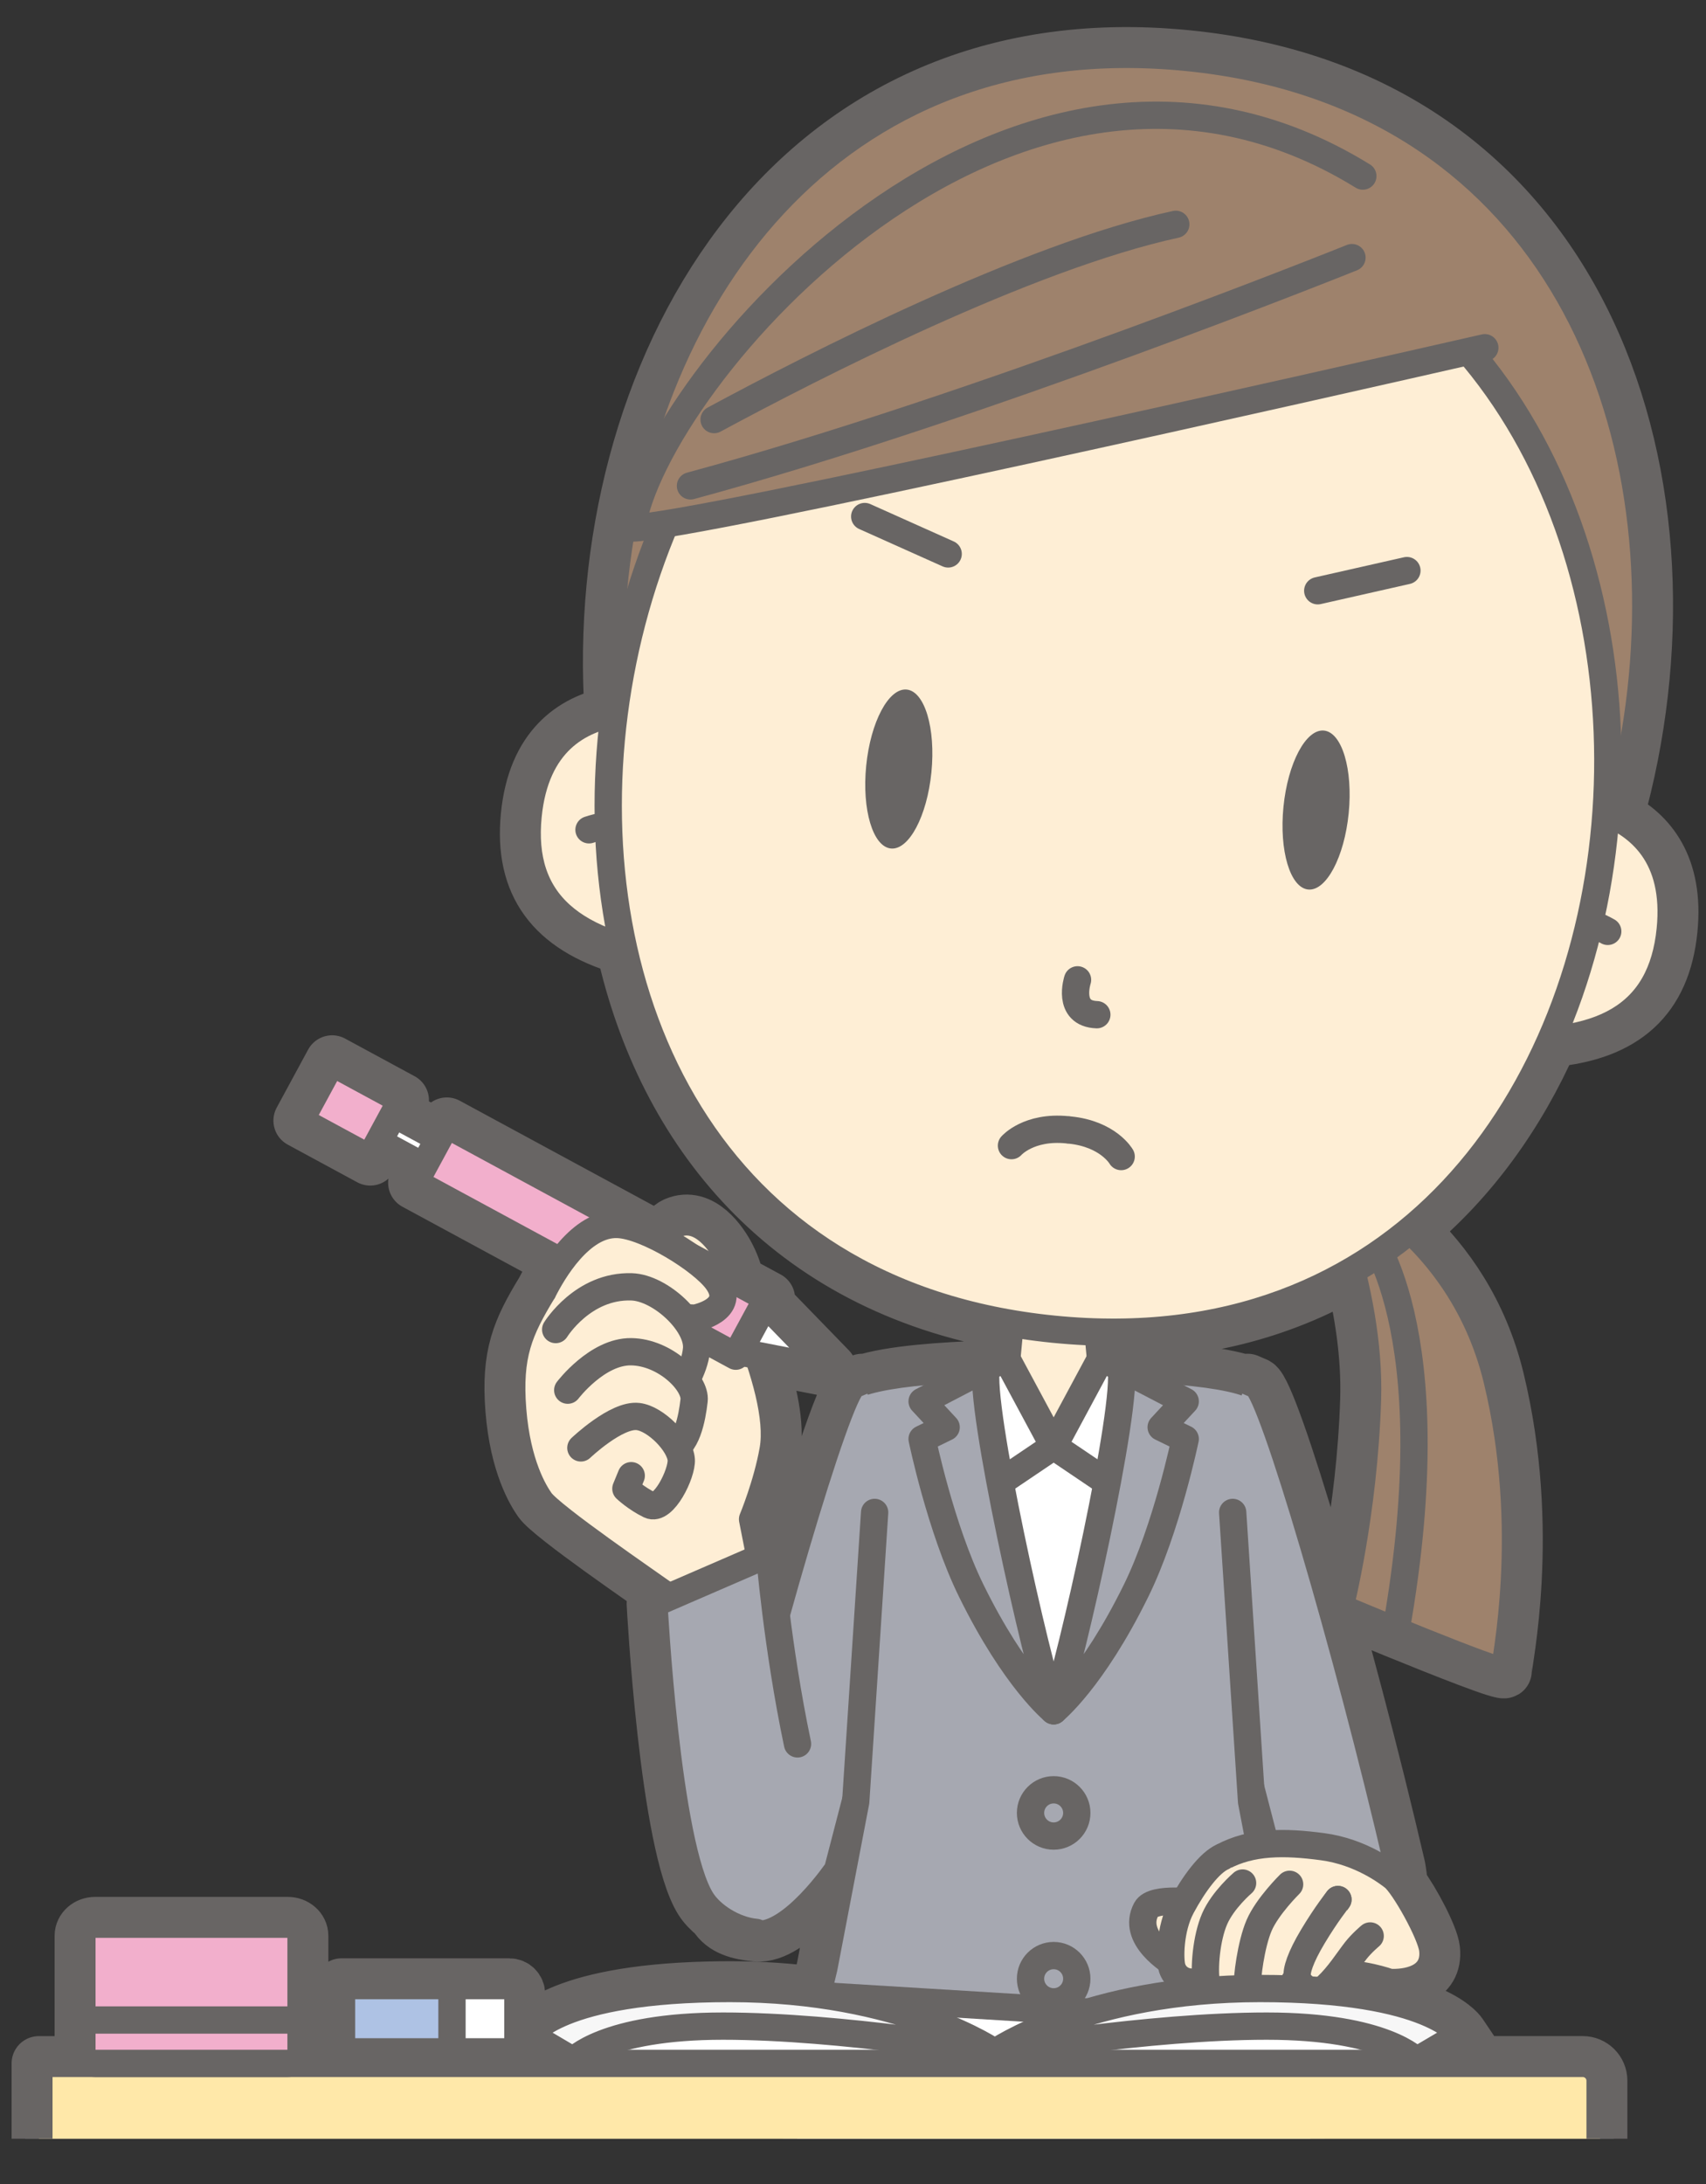
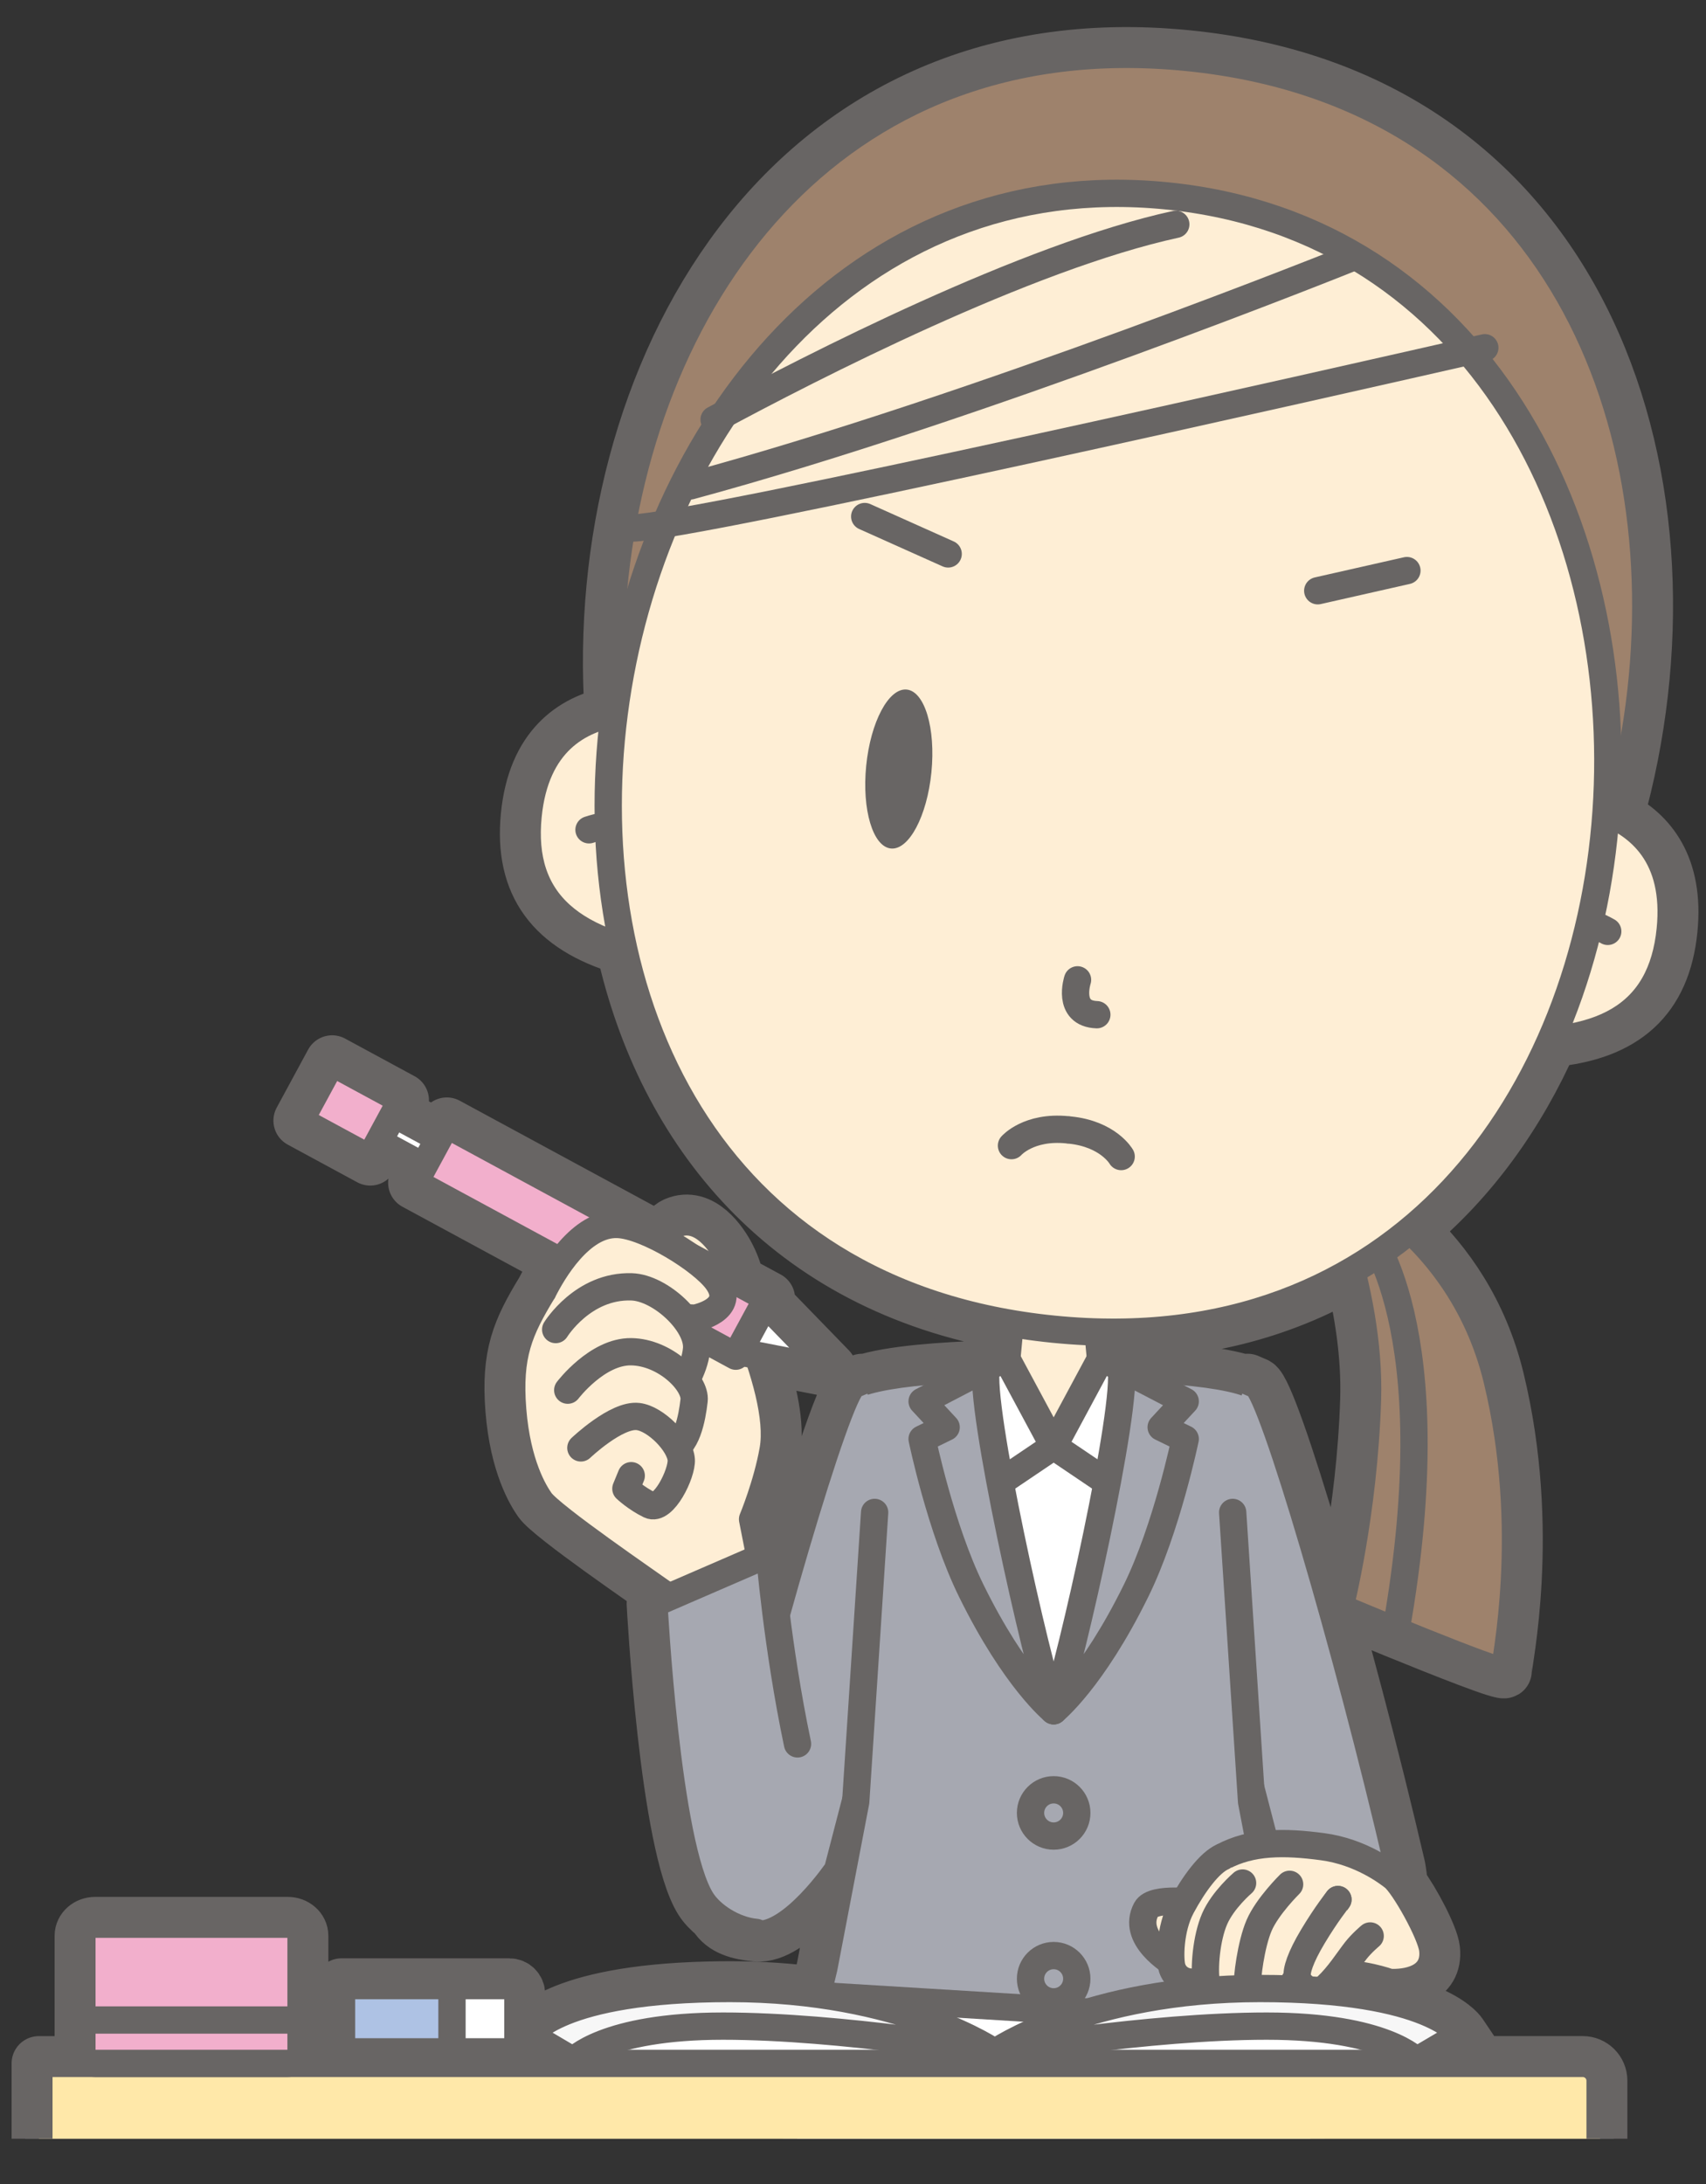
<svg xmlns="http://www.w3.org/2000/svg" xmlns:xlink="http://www.w3.org/1999/xlink" version="1.1" id="レイヤー_1" x="0px" y="0px" width="250px" height="320px" viewBox="0 0 250 320" enable-background="new 0 0 250 320" xml:space="preserve">
  <rect x="0" y="0" width="250" height="320" fill="#333333" stroke="none" />
  <g>
    <defs>
      <rect id="SVGID_1_" x="-70.988" y="-112.002" width="450.787" height="425.367" />
    </defs>
    <clipPath id="SVGID_2_">
      <use xlink:href="#SVGID_1_" overflow="visible" />
    </clipPath>
    <g id="胸部首_64_" clip-path="url(#SVGID_2_)">
      <g id="服前_720_">
		</g>
      <g id="胸部_x30FB_首_215_">
		</g>
    </g>
    <g id="斜め胸部首_2" clip-path="url(#SVGID_2_)">
      <g id="斜め走る女胸部_83_">
		</g>
      <g id="斜め胸部首_5_">
		</g>
    </g>
    <g id="胸部首_63_" clip-path="url(#SVGID_2_)">
      <g id="服前_719_">
		</g>
      <g id="胸部_x30FB_首_214_">
		</g>
    </g>
    <g id="胸部首_62_" clip-path="url(#SVGID_2_)">
      <g id="服前_718_">
		</g>
      <g id="胸部_x30FB_首_213_">
		</g>
    </g>
    <g id="胸部首_61_" clip-path="url(#SVGID_2_)">
      <g id="服前_717_">
		</g>
      <g id="胸部_x30FB_首_212_">
		</g>
    </g>
    <g id="胸部首_60_" clip-path="url(#SVGID_2_)">
      <g id="服前_716_">
		</g>
      <g id="胸部_x30FB_首_211_">
		</g>
    </g>
    <g id="胸部首_59_" clip-path="url(#SVGID_2_)">
      <g id="服前_715_">
		</g>
      <g id="胸部_x30FB_首_210_">
		</g>
    </g>
    <g id="胸部首_58_" clip-path="url(#SVGID_2_)">
      <g id="服前_714_">
		</g>
      <g id="胸部_x30FB_首_209_">
		</g>
    </g>
    <g id="胸部首_57_" clip-path="url(#SVGID_2_)">
      <g id="服前_713_">
		</g>
      <g id="胸部_x30FB_首_208_">
		</g>
    </g>
    <g id="胸部首_56_" clip-path="url(#SVGID_2_)">
      <g id="服前_712_">
		</g>
      <g id="胸部_x30FB_首_207_">
		</g>
    </g>
    <g id="胸部首_55_" clip-path="url(#SVGID_2_)">
      <g id="服前_711_">
		</g>
      <g id="胸部_x30FB_首_206_">
		</g>
    </g>
    <g id="胸部首_54_" clip-path="url(#SVGID_2_)">
      <g id="服前_710_">
		</g>
      <g id="胸部_x30FB_首_205_">
		</g>
    </g>
    <g id="胸部首_53_" clip-path="url(#SVGID_2_)">
      <g id="服前_709_">
		</g>
      <g id="胸部_x30FB_首_204_">
		</g>
    </g>
    <g id="胸部首_52_" clip-path="url(#SVGID_2_)">
      <g id="服前_708_">
		</g>
      <g id="胸部_x30FB_首_203_">
		</g>
    </g>
    <g id="胸部首_51_" clip-path="url(#SVGID_2_)">
      <g id="服前_707_">
		</g>
      <g id="胸部_x30FB_首_202_">
		</g>
    </g>
    <g id="胸部首_50_" clip-path="url(#SVGID_2_)">
      <g id="服前_706_">
		</g>
      <g id="胸部_x30FB_首_201_">
		</g>
    </g>
    <g id="胸部首_49_" clip-path="url(#SVGID_2_)">
      <g id="服前_705_">
		</g>
      <g id="胸部_x30FB_首_200_">
		</g>
    </g>
    <g id="胸部首_48_" clip-path="url(#SVGID_2_)">
      <g id="服前_704_">
		</g>
      <g id="胸部_x30FB_首_199_">
		</g>
    </g>
    <g id="胸部首_47_" clip-path="url(#SVGID_2_)">
      <g id="服前_703_">
		</g>
      <g id="胸部_x30FB_首_198_">
		</g>
    </g>
    <g id="胸部首_46_" clip-path="url(#SVGID_2_)">
      <g id="服前_702_">
		</g>
      <g id="胸部_x30FB_首_197_">
		</g>
    </g>
    <g id="胸部首_45_" clip-path="url(#SVGID_2_)">
      <g id="服前_701_">
		</g>
      <g id="胸部_x30FB_首_196_">
		</g>
    </g>
    <g id="胸部首_44_" clip-path="url(#SVGID_2_)">
      <g id="服前_700_">
		</g>
      <g id="胸部_x30FB_首_195_">
		</g>
    </g>
    <g id="胸部首_43_" clip-path="url(#SVGID_2_)">
      <g id="服前_699_">
		</g>
      <g id="胸部_x30FB_首_194_">
		</g>
    </g>
    <g id="胸部首_42_" clip-path="url(#SVGID_2_)">
      <g id="服前_698_">
		</g>
      <g id="胸部_x30FB_首_193_">
		</g>
    </g>
    <g id="胸部首_41_" clip-path="url(#SVGID_2_)">
      <g id="服前_697_">
		</g>
      <g id="胸部_x30FB_首_192_">
		</g>
    </g>
    <g id="胸部首_40_" clip-path="url(#SVGID_2_)">
      <g id="服前_696_">
		</g>
      <g id="胸部_x30FB_首_191_">
		</g>
    </g>
    <g id="胸部首_39_" clip-path="url(#SVGID_2_)">
      <g id="服前_695_">
		</g>
      <g id="胸部_x30FB_首_190_">
		</g>
    </g>
    <g id="胸部首_38_" clip-path="url(#SVGID_2_)">
      <g id="服前_694_">
		</g>
      <g id="胸部_x30FB_首_189_">
		</g>
    </g>
    <g id="胸部首_37_" clip-path="url(#SVGID_2_)">
      <g id="服前_693_">
		</g>
      <g id="胸部_x30FB_首_188_">
		</g>
    </g>
    <g id="胸部首_36_" clip-path="url(#SVGID_2_)">
      <g id="服前_692_">
		</g>
      <g id="胸部_x30FB_首_187_">
		</g>
    </g>
    <g id="胸部首_35_" clip-path="url(#SVGID_2_)">
      <g id="服前_691_">
		</g>
      <g id="胸部_x30FB_首_186_">
		</g>
    </g>
    <g id="胸部首_34_" clip-path="url(#SVGID_2_)">
      <g id="服前_690_">
		</g>
      <g id="胸部_x30FB_首_185_">
		</g>
    </g>
    <g id="胸部首_33_" clip-path="url(#SVGID_2_)">
      <g id="服前_689_">
		</g>
      <g id="胸部_x30FB_首_184_">
		</g>
    </g>
    <g id="胸部首_32_" clip-path="url(#SVGID_2_)">
      <g id="服前_688_">
		</g>
      <g id="胸部_x30FB_首_183_">
		</g>
    </g>
    <g id="胸部首_31_" clip-path="url(#SVGID_2_)">
      <g id="服前_687_">
		</g>
      <g id="胸部_x30FB_首_182_">
		</g>
    </g>
    <g id="胸部首_30_" clip-path="url(#SVGID_2_)">
      <g id="服前_686_">
		</g>
      <g id="胸部_x30FB_首_181_">
		</g>
    </g>
    <g id="胸部首_29_" clip-path="url(#SVGID_2_)">
      <g id="服前_685_">
		</g>
      <g id="胸部_x30FB_首_180_">
		</g>
    </g>
    <g id="胸部首_28_" clip-path="url(#SVGID_2_)">
      <g id="服前_684_">
		</g>
      <g id="胸部_x30FB_首_179_">
		</g>
    </g>
    <g id="胸部首_27_" clip-path="url(#SVGID_2_)">
      <g id="服前_683_">
		</g>
      <g id="胸部_x30FB_首_178_">
		</g>
    </g>
    <g id="胸部首_26_" clip-path="url(#SVGID_2_)">
      <g id="服前_682_">
		</g>
      <g id="胸部_x30FB_首_177_">
		</g>
    </g>
    <g id="胸部首_25_" clip-path="url(#SVGID_2_)">
      <g id="服前_681_">
		</g>
      <g id="胸部_x30FB_首_176_">
		</g>
    </g>
    <g id="胸部首_24_" clip-path="url(#SVGID_2_)">
      <g id="服前_680_">
		</g>
      <g id="胸部_x30FB_首_175_">
		</g>
    </g>
    <g id="胸部首_23_" clip-path="url(#SVGID_2_)">
      <g id="服前_679_">
		</g>
      <g id="胸部_x30FB_首_174_">
		</g>
    </g>
    <g id="胸部首_22_" clip-path="url(#SVGID_2_)">
      <g id="服前_678_">
		</g>
      <g id="胸部_x30FB_首_173_">
		</g>
    </g>
    <g id="胸部首_21_" clip-path="url(#SVGID_2_)">
      <g id="服前_677_">
		</g>
      <g id="胸部_x30FB_首_172_">
		</g>
    </g>
    <g id="胸部首_20_" clip-path="url(#SVGID_2_)">
      <g id="服前_676_">
		</g>
      <g id="胸部_x30FB_首_171_">
		</g>
    </g>
    <g id="胸部首_19_" clip-path="url(#SVGID_2_)">
      <g id="服前_675_">
		</g>
      <g id="胸部_x30FB_首_170_">
		</g>
    </g>
    <g id="胸部首_18_" clip-path="url(#SVGID_2_)">
      <g id="服前_674_">
		</g>
      <g id="胸部_x30FB_首_169_">
		</g>
    </g>
    <g id="胸部首_17_" clip-path="url(#SVGID_2_)">
      <g id="服前_673_">
		</g>
      <g id="胸部_x30FB_首_168_">
		</g>
    </g>
    <g id="胸部首_16_" clip-path="url(#SVGID_2_)">
      <g id="服前_672_">
		</g>
      <g id="胸部_x30FB_首_167_">
		</g>
    </g>
    <g id="胸部首_15_" clip-path="url(#SVGID_2_)">
      <g id="服前_671_">
		</g>
      <g id="胸部_x30FB_首_166_">
		</g>
    </g>
    <g id="胸部首_14_" clip-path="url(#SVGID_2_)">
      <g id="服前_670_">
		</g>
      <g id="胸部_x30FB_首_165_">
		</g>
    </g>
    <g id="胸部首_13_" clip-path="url(#SVGID_2_)">
      <g id="服前_669_">
		</g>
      <g id="胸部_x30FB_首_164_">
		</g>
    </g>
    <g id="胸部首_12_" clip-path="url(#SVGID_2_)">
      <g id="服前_668_">
		</g>
      <g id="胸部_x30FB_首_163_">
		</g>
    </g>
    <g id="胸部首_11_" clip-path="url(#SVGID_2_)">
      <g id="服前_667_">
		</g>
      <g id="胸部_x30FB_首_162_">
		</g>
    </g>
    <g id="胸部首_10_" clip-path="url(#SVGID_2_)">
      <g id="服前_666_">
		</g>
      <g id="胸部_x30FB_首_161_">
		</g>
    </g>
    <g id="胸部首_9_" clip-path="url(#SVGID_2_)">
      <g id="服前_665_">
		</g>
      <g id="胸部_x30FB_首_160_">
		</g>
    </g>
    <g id="胸部首_8_" clip-path="url(#SVGID_2_)">
      <g id="服前_664_">
		</g>
      <g id="胸部_x30FB_首_159_">
		</g>
    </g>
    <g id="胸部首_7_" clip-path="url(#SVGID_2_)">
      <g id="服前_663_">
		</g>
      <g id="胸部_x30FB_首_158_">
		</g>
    </g>
    <g id="胸部首_6_" clip-path="url(#SVGID_2_)">
      <g id="服前_662_">
		</g>
      <g id="胸部_x30FB_首_157_">
		</g>
    </g>
    <g id="胸部首_5_" clip-path="url(#SVGID_2_)">
      <g id="服前_661_">
		</g>
      <g id="胸部_x30FB_首_156_">
		</g>
    </g>
    <g id="胸部首_4_" clip-path="url(#SVGID_2_)">
      <g id="服前_660_">
		</g>
      <g id="胸部_x30FB_首_155_">
		</g>
    </g>
    <g id="胸部首_3_" clip-path="url(#SVGID_2_)">
      <g id="服前_659_">
		</g>
      <g id="胸部_x30FB_首_154_">
		</g>
    </g>
    <g id="胸部首_2_" clip-path="url(#SVGID_2_)">
      <g id="服前_658_">
		</g>
      <g id="胸部_x30FB_首_153_">
		</g>
    </g>
    <g id="斜め胸部首" clip-path="url(#SVGID_2_)">
      <g id="斜め走る女胸部">
		</g>
    </g>
    <g id="胸部首_1_" clip-path="url(#SVGID_2_)">
      <g id="服前_657_">
		</g>
      <g id="胸部_x30FB_首_152_">
		</g>
    </g>
    <g id="胸部首" clip-path="url(#SVGID_2_)">
      <g id="服前_656_">
		</g>
      <g id="胸部_x30FB_首_151_">
		</g>
    </g>
    <g id="ズボン右足上げ大_6_" clip-path="url(#SVGID_2_)">
      <g id="ズボン右足上げ_28_">
		</g>
      <g id="ズボン閉じてる_79_">
		</g>
      <g id="腹部_x30FB_ズボン_x30FB_スカート_510_">
		</g>
      <g id="脚_3632_">
		</g>
    </g>
    <g id="ズボン右足上げ大_5_" clip-path="url(#SVGID_2_)">
      <g id="ズボン右足上げ_27_">
		</g>
      <g id="ズボン閉じてる_78_">
		</g>
      <g id="腹部_x30FB_ズボン_x30FB_スカート_509_">
		</g>
      <g id="脚_3631_">
		</g>
    </g>
    <g id="ズボン右足上げ大_4_" clip-path="url(#SVGID_2_)">
      <g id="ズボン右足上げ_26_">
		</g>
      <g id="ズボン閉じてる_77_">
		</g>
      <g id="腹部_x30FB_ズボン_x30FB_スカート_508_">
		</g>
      <g id="脚_3630_">
		</g>
    </g>
    <g id="ズボン右足上げ大_3_" clip-path="url(#SVGID_2_)">
      <g id="ズボン右足上げ_25_">
		</g>
      <g id="ズボン閉じてる_76_">
		</g>
      <g id="腹部_x30FB_ズボン_x30FB_スカート_507_">
		</g>
      <g id="脚_3629_">
		</g>
    </g>
    <g id="ズボン右足上げ大_2_" clip-path="url(#SVGID_2_)">
      <g id="ズボン右足上げ_24_">
		</g>
      <g id="ズボン閉じてる_74_">
		</g>
      <g id="腹部_x30FB_ズボン_x30FB_スカート_506_">
		</g>
      <g id="脚_3628_">
		</g>
    </g>
    <g id="ズボン開いてる_4_" clip-path="url(#SVGID_2_)">
      <g id="ズボン閉じてる_73_">
		</g>
      <g id="脚_3627_">
		</g>
      <g id="腹部_x30FB_ズボン_x30FB_スカート_505_">
		</g>
    </g>
    <g id="ズボン開いてる_3_" clip-path="url(#SVGID_2_)">
      <g id="ズボン閉じてる_72_">
		</g>
      <g id="脚_3626_">
		</g>
      <g id="腹部_x30FB_ズボン_x30FB_スカート_504_">
		</g>
    </g>
    <g id="ズボン開いてる_2_" clip-path="url(#SVGID_2_)">
      <g id="ズボン閉じてる_71_">
		</g>
      <g id="脚_3625_">
		</g>
      <g id="腹部_x30FB_ズボン_x30FB_スカート_503_">
		</g>
    </g>
    <g id="ズボン開いてる_1_" clip-path="url(#SVGID_2_)">
      <g id="ズボン閉じてる_70_">
		</g>
      <g id="脚_3624_">
		</g>
      <g id="腹部_x30FB_ズボン_x30FB_スカート_502_">
		</g>
    </g>
    <g id="ズボン座ってる_6_" clip-path="url(#SVGID_2_)">
      <g id="脚_3623_">
		</g>
      <g id="腹部_x30FB_ズボン_x30FB_スカート_501_">
		</g>
    </g>
    <g id="ズボン座ってる_5_" clip-path="url(#SVGID_2_)">
      <g id="脚_3622_">
		</g>
      <g id="腹部_x30FB_ズボン_x30FB_スカート_500_">
		</g>
    </g>
    <g id="ズボン座ってる_4_" clip-path="url(#SVGID_2_)">
      <g id="脚_3621_">
		</g>
      <g id="腹部_x30FB_ズボン_x30FB_スカート_499_">
		</g>
    </g>
    <g id="ズボン座ってる_3_" clip-path="url(#SVGID_2_)">
      <g id="脚_3620_">
		</g>
      <g id="腹部_x30FB_ズボン_x30FB_スカート_498_">
		</g>
    </g>
    <g id="ズボン開いてる" clip-path="url(#SVGID_2_)">
      <g id="ズボン閉じてる_49_">
		</g>
      <g id="脚_3619_">
		</g>
      <g id="腹部_x30FB_ズボン_x30FB_スカート_497_">
		</g>
    </g>
    <g id="ズボン右足上げ大_1_" clip-path="url(#SVGID_2_)">
      <g id="ズボン右足上げ_23_">
		</g>
      <g id="ズボン閉じてる_42_">
		</g>
      <g id="腹部_x30FB_ズボン_x30FB_スカート_496_">
		</g>
      <g id="脚_3618_">
		</g>
    </g>
    <g id="ズボン座ってる_2_" clip-path="url(#SVGID_2_)">
      <g id="脚_3617_">
		</g>
      <g id="腹部_x30FB_ズボン_x30FB_スカート_495_">
		</g>
    </g>
    <g id="ズボン右足上げ大" clip-path="url(#SVGID_2_)">
      <g id="ズボン右足上げ">
		</g>
      <g id="ズボン閉じてる_35_">
		</g>
      <g id="腹部_x30FB_ズボン_x30FB_スカート_494_">
		</g>
      <g id="脚_3616_">
		</g>
    </g>
    <g id="ズボン座ってる_1_" clip-path="url(#SVGID_2_)">
      <g id="脚_3615_">
		</g>
      <g id="腹部_x30FB_ズボン_x30FB_スカート_493_">
		</g>
    </g>
    <g id="ズボン座ってる_2_4_" clip-path="url(#SVGID_2_)">
      <g id="脚_3614_">
		</g>
      <g id="腹部_x30FB_ズボン_x30FB_スカート_492_">
		</g>
    </g>
    <g id="ズボン座ってる_2_3_" clip-path="url(#SVGID_2_)">
      <g id="脚_3613_">
		</g>
      <g id="腹部_x30FB_ズボン_x30FB_スカート_491_">
		</g>
    </g>
    <g id="ズボン座ってる_2_2_" clip-path="url(#SVGID_2_)">
      <g id="脚_3612_">
		</g>
      <g id="腹部_x30FB_ズボン_x30FB_スカート_490_">
		</g>
    </g>
    <g id="ズボン座ってる_2_1_" clip-path="url(#SVGID_2_)">
      <g id="脚_3611_">
		</g>
      <g id="腹部_x30FB_ズボン_x30FB_スカート_489_">
		</g>
    </g>
    <g id="ズボン座ってる_2" clip-path="url(#SVGID_2_)">
      <g id="脚_3610_">
		</g>
      <g id="腹部_x30FB_ズボン_x30FB_スカート_488_">
		</g>
    </g>
    <g id="腹部-立つ_196_" clip-path="url(#SVGID_2_)">
      <g id="服前_655_">
		</g>
      <g id="腹部_x30FB_ズボン_x30FB_スカート_487_">
		</g>
    </g>
    <g id="腹部-立つ_195_" clip-path="url(#SVGID_2_)">
      <g id="服前_654_">
		</g>
      <g id="腹部_x30FB_ズボン_x30FB_スカート_482_">
		</g>
    </g>
    <g id="腹部-立つ_194_" clip-path="url(#SVGID_2_)">
      <g id="服前_653_">
		</g>
      <g id="腹部_x30FB_ズボン_x30FB_スカート_481_">
		</g>
    </g>
    <g id="腹部-立つ_193_" clip-path="url(#SVGID_2_)">
      <g id="服前_652_">
		</g>
      <g id="腹部_x30FB_ズボン_x30FB_スカート_480_">
		</g>
    </g>
    <g id="腹部-立つ_192_" clip-path="url(#SVGID_2_)">
      <g id="服前_651_">
		</g>
      <g id="腹部_x30FB_ズボン_x30FB_スカート_479_">
		</g>
    </g>
    <g id="腹部-立つ_191_" clip-path="url(#SVGID_2_)">
      <g id="服前_650_">
		</g>
      <g id="腹部_x30FB_ズボン_x30FB_スカート_478_">
		</g>
    </g>
    <g id="腹部-立つ_190_" clip-path="url(#SVGID_2_)">
      <g id="服前_649_">
		</g>
      <g id="腹部_x30FB_ズボン_x30FB_スカート_477_">
		</g>
    </g>
    <g id="腹部-立つ_189_" clip-path="url(#SVGID_2_)">
      <g id="服前_648_">
		</g>
      <g id="腹部_x30FB_ズボン_x30FB_スカート_476_">
		</g>
    </g>
    <g id="腹部-立つ_188_" clip-path="url(#SVGID_2_)">
      <g id="服前_647_">
		</g>
      <g id="腹部_x30FB_ズボン_x30FB_スカート_475_">
		</g>
    </g>
    <g id="腹部-立つ_187_" clip-path="url(#SVGID_2_)">
      <g id="服前_646_">
		</g>
      <g id="腹部_x30FB_ズボン_x30FB_スカート_474_">
		</g>
    </g>
    <g id="腹部-立つ_186_" clip-path="url(#SVGID_2_)">
      <g id="服前_645_">
		</g>
      <g id="腹部_x30FB_ズボン_x30FB_スカート_473_">
		</g>
    </g>
    <g id="腹部-立つ_185_" clip-path="url(#SVGID_2_)">
      <g id="服前_644_">
		</g>
      <g id="腹部_x30FB_ズボン_x30FB_スカート_472_">
		</g>
    </g>
    <g id="腹部-立つ_184_" clip-path="url(#SVGID_2_)">
      <g id="服前_643_">
		</g>
      <g id="腹部_x30FB_ズボン_x30FB_スカート_471_">
		</g>
    </g>
    <g id="腹部-立つ_183_" clip-path="url(#SVGID_2_)">
      <g id="服前_642_">
		</g>
      <g id="腹部_x30FB_ズボン_x30FB_スカート_470_">
		</g>
    </g>
    <g id="腹部-立つ_182_" clip-path="url(#SVGID_2_)">
      <g id="服前_641_">
		</g>
      <g id="腹部_x30FB_ズボン_x30FB_スカート_469_">
		</g>
    </g>
    <g id="腹部-立つ_181_" clip-path="url(#SVGID_2_)">
      <g id="服前_640_">
		</g>
      <g id="腹部_x30FB_ズボン_x30FB_スカート_468_">
		</g>
    </g>
    <g id="腹部-立つ_180_" clip-path="url(#SVGID_2_)">
      <g id="服前_639_">
		</g>
      <g id="腹部_x30FB_ズボン_x30FB_スカート_467_">
		</g>
    </g>
    <g id="腹部-立つ_179_" clip-path="url(#SVGID_2_)">
      <g id="服前_638_">
		</g>
      <g id="腹部_x30FB_ズボン_x30FB_スカート_466_">
		</g>
    </g>
    <g id="腹部-立つ_178_" clip-path="url(#SVGID_2_)">
      <g id="服前_637_">
		</g>
      <g id="腹部_x30FB_ズボン_x30FB_スカート_465_">
		</g>
    </g>
    <g id="腹部-立つ_177_" clip-path="url(#SVGID_2_)">
      <g id="服前_636_">
		</g>
      <g id="腹部_x30FB_ズボン_x30FB_スカート_464_">
		</g>
    </g>
    <g id="腹部-立つ_176_" clip-path="url(#SVGID_2_)">
      <g id="服前_635_">
		</g>
      <g id="腹部_x30FB_ズボン_x30FB_スカート_463_">
		</g>
    </g>
    <g id="腹部-立つ_175_" clip-path="url(#SVGID_2_)">
      <g id="服前_634_">
		</g>
      <g id="腹部_x30FB_ズボン_x30FB_スカート_462_">
		</g>
    </g>
    <g id="腹部-立つ_174_" clip-path="url(#SVGID_2_)">
      <g id="服前_633_">
		</g>
      <g id="腹部_x30FB_ズボン_x30FB_スカート_461_">
		</g>
    </g>
    <g id="腹部-立つ_173_" clip-path="url(#SVGID_2_)">
      <g id="服前_632_">
		</g>
      <g id="腹部_x30FB_ズボン_x30FB_スカート_460_">
		</g>
    </g>
    <g id="腹部-立つ_172_" clip-path="url(#SVGID_2_)">
      <g id="服前_631_">
		</g>
      <g id="腹部_x30FB_ズボン_x30FB_スカート_459_">
		</g>
    </g>
    <g id="腹部-立つ_171_" clip-path="url(#SVGID_2_)">
      <g id="服前_630_">
		</g>
      <g id="腹部_x30FB_ズボン_x30FB_スカート_458_">
		</g>
    </g>
    <g id="腹部-立つ_170_" clip-path="url(#SVGID_2_)">
      <g id="服前_629_">
		</g>
      <g id="腹部_x30FB_ズボン_x30FB_スカート_457_">
		</g>
    </g>
    <g id="腹部-立つ_169_" clip-path="url(#SVGID_2_)">
      <g id="服前_628_">
		</g>
      <g id="腹部_x30FB_ズボン_x30FB_スカート_456_">
		</g>
    </g>
    <g id="腹部-立つ_168_" clip-path="url(#SVGID_2_)">
      <g id="服前_627_">
		</g>
      <g id="腹部_x30FB_ズボン_x30FB_スカート_455_">
		</g>
    </g>
    <g id="腹部-立つ_167_" clip-path="url(#SVGID_2_)">
      <g id="服前_626_">
		</g>
      <g id="腹部_x30FB_ズボン_x30FB_スカート_454_">
		</g>
    </g>
    <g id="腹部-立つ_166_" clip-path="url(#SVGID_2_)">
      <g id="服前_625_">
		</g>
      <g id="腹部_x30FB_ズボン_x30FB_スカート_453_">
		</g>
    </g>
    <g id="腹部-立つ_165_" clip-path="url(#SVGID_2_)">
      <g id="服前_624_">
		</g>
      <g id="腹部_x30FB_ズボン_x30FB_スカート_452_">
		</g>
    </g>
    <g id="腹部-立つ_164_" clip-path="url(#SVGID_2_)">
      <g id="服前_623_">
		</g>
      <g id="腹部_x30FB_ズボン_x30FB_スカート_451_">
		</g>
    </g>
    <g id="腹部-立つ_163_" clip-path="url(#SVGID_2_)">
      <g id="服前_622_">
		</g>
      <g id="腹部_x30FB_ズボン_x30FB_スカート_450_">
		</g>
    </g>
    <g id="腹部-立つ_162_" clip-path="url(#SVGID_2_)">
      <g id="服前_621_">
		</g>
      <g id="腹部_x30FB_ズボン_x30FB_スカート_449_">
		</g>
    </g>
    <g id="腹部-立つ_161_" clip-path="url(#SVGID_2_)">
      <g id="服前_620_">
		</g>
      <g id="腹部_x30FB_ズボン_x30FB_スカート_448_">
		</g>
    </g>
    <g id="腹部-立つ_160_" clip-path="url(#SVGID_2_)">
      <g id="服前_619_">
		</g>
      <g id="腹部_x30FB_ズボン_x30FB_スカート_447_">
		</g>
    </g>
    <g id="腹部-立つ_159_" clip-path="url(#SVGID_2_)">
      <g id="服前_618_">
		</g>
      <g id="腹部_x30FB_ズボン_x30FB_スカート_446_">
		</g>
    </g>
    <g id="腹部-立つ_158_" clip-path="url(#SVGID_2_)">
      <g id="服前_617_">
		</g>
      <g id="腹部_x30FB_ズボン_x30FB_スカート_445_">
		</g>
    </g>
    <g id="腹部-立つ_157_" clip-path="url(#SVGID_2_)">
      <g id="服前_616_">
		</g>
      <g id="腹部_x30FB_ズボン_x30FB_スカート_444_">
		</g>
    </g>
    <g id="腹部-立つ_156_" clip-path="url(#SVGID_2_)">
      <g id="服前_615_">
		</g>
      <g id="腹部_x30FB_ズボン_x30FB_スカート_443_">
		</g>
    </g>
    <g id="腹部-立つ_155_" clip-path="url(#SVGID_2_)">
      <g id="服前_614_">
		</g>
      <g id="腹部_x30FB_ズボン_x30FB_スカート_442_">
		</g>
    </g>
    <g id="腹部-立つ_154_" clip-path="url(#SVGID_2_)">
      <g id="服前_613_">
		</g>
      <g id="腹部_x30FB_ズボン_x30FB_スカート_436_">
		</g>
    </g>
    <g id="腹部-立つ_153_" clip-path="url(#SVGID_2_)">
      <g id="服前_612_">
		</g>
      <g id="腹部_x30FB_ズボン_x30FB_スカート_435_">
		</g>
    </g>
    <g id="腹部-立つ_152_" clip-path="url(#SVGID_2_)">
      <g id="服前_611_">
		</g>
      <g id="腹部_x30FB_ズボン_x30FB_スカート_434_">
		</g>
    </g>
    <g id="腹部-立つ_151_" clip-path="url(#SVGID_2_)">
      <g id="服前_610_">
		</g>
      <g id="腹部_x30FB_ズボン_x30FB_スカート_433_">
		</g>
    </g>
    <g id="腹部-立つ_150_" clip-path="url(#SVGID_2_)">
      <g id="服前_609_">
		</g>
      <g id="腹部_x30FB_ズボン_x30FB_スカート_432_">
		</g>
    </g>
    <g id="腹部-立つ_149_" clip-path="url(#SVGID_2_)">
      <g id="服前_608_">
		</g>
      <g id="腹部_x30FB_ズボン_x30FB_スカート_431_">
		</g>
    </g>
    <g id="腹部-立つ_148_" clip-path="url(#SVGID_2_)">
      <g id="服前_607_">
		</g>
      <g id="腹部_x30FB_ズボン_x30FB_スカート_430_">
		</g>
    </g>
    <g id="腹部-立つ_147_" clip-path="url(#SVGID_2_)">
      <g id="服前_605_">
		</g>
      <g id="腹部_x30FB_ズボン_x30FB_スカート_427_">
		</g>
    </g>
    <g id="腹部-立つ_146_" clip-path="url(#SVGID_2_)">
      <g id="服前_604_">
		</g>
      <g id="腹部_x30FB_ズボン_x30FB_スカート_426_">
		</g>
    </g>
    <g id="腹部-立つ_145_" clip-path="url(#SVGID_2_)">
      <g id="服前_603_">
		</g>
      <g id="腹部_x30FB_ズボン_x30FB_スカート_425_">
		</g>
    </g>
    <g id="腹部-立つ_144_" clip-path="url(#SVGID_2_)">
      <g id="服前_602_">
		</g>
      <g id="腹部_x30FB_ズボン_x30FB_スカート_424_">
		</g>
    </g>
    <g id="斜め-腹部_2" clip-path="url(#SVGID_2_)">
      <g id="腹部_7_">
		</g>
    </g>
    <g id="腹部-立つ_143_" clip-path="url(#SVGID_2_)">
      <g id="服前_601_">
		</g>
      <g id="腹部_x30FB_ズボン_x30FB_スカート_423_">
		</g>
    </g>
    <g id="腹部-立つ_142_" clip-path="url(#SVGID_2_)">
      <g id="服前_600_">
		</g>
      <g id="腹部_x30FB_ズボン_x30FB_スカート_422_">
		</g>
    </g>
    <g id="腹部-立つ_141_" clip-path="url(#SVGID_2_)">
      <g id="服前_599_">
		</g>
      <g id="腹部_x30FB_ズボン_x30FB_スカート">
		</g>
    </g>
    <g id="斜め-服前_27_" clip-path="url(#SVGID_2_)">
      <g id="服上_252_">
		</g>
      <g id="服前_598_">
		</g>
      <g id="腹部-立つ_140_">
		</g>
    </g>
    <g id="斜め-服前_26_" clip-path="url(#SVGID_2_)">
      <g id="服上_251_">
		</g>
      <g id="服前_597_">
		</g>
      <g id="腹部-立つ_139_">
		</g>
    </g>
    <g id="斜め-服前_25_" clip-path="url(#SVGID_2_)">
      <g id="服上_250_">
		</g>
      <g id="服前_596_">
		</g>
      <g id="腹部-立つ_138_">
		</g>
    </g>
    <g id="斜め-服前_24_" clip-path="url(#SVGID_2_)">
      <g id="服上_249_">
		</g>
      <g id="服前_595_">
		</g>
      <g id="腹部-立つ_137_">
		</g>
    </g>
    <g id="斜め-服前_23_" clip-path="url(#SVGID_2_)">
      <g id="服上_248_">
		</g>
      <g id="服前_594_">
		</g>
      <g id="腹部-立つ_136_">
		</g>
    </g>
    <g id="斜め-服前_22_" clip-path="url(#SVGID_2_)">
      <g id="服上_247_">
		</g>
      <g id="服前_593_">
		</g>
      <g id="腹部-立つ_135_">
		</g>
    </g>
    <g id="斜め-服前_21_" clip-path="url(#SVGID_2_)">
      <g id="服上_246_">
		</g>
      <g id="服前_592_">
		</g>
      <g id="腹部-立つ_134_">
		</g>
    </g>
    <g id="斜め-服前_20_" clip-path="url(#SVGID_2_)">
      <g id="服上_245_">
		</g>
      <g id="服前_591_">
		</g>
      <g id="腹部-立つ_133_">
		</g>
    </g>
    <g id="斜め-服前_19_" clip-path="url(#SVGID_2_)">
      <g id="服上_244_">
		</g>
      <g id="服前_590_">
		</g>
      <g id="腹部-立つ_132_">
		</g>
    </g>
    <g id="斜め-服前_18_" clip-path="url(#SVGID_2_)">
      <g id="服上_243_">
		</g>
      <g id="服前_589_">
		</g>
      <g id="腹部-立つ_131_">
		</g>
    </g>
    <g id="斜め-服前_17_" clip-path="url(#SVGID_2_)">
      <g id="服上_242_">
		</g>
      <g id="服前_588_">
		</g>
      <g id="腹部-立つ_130_">
		</g>
    </g>
    <g id="斜め-服前_16_" clip-path="url(#SVGID_2_)">
      <g id="服上_241_">
		</g>
      <g id="服前_587_">
		</g>
      <g id="腹部-立つ_129_">
		</g>
    </g>
    <g id="斜め-服前_15_" clip-path="url(#SVGID_2_)">
      <g id="服上_240_">
		</g>
      <g id="服前_586_">
		</g>
      <g id="腹部-立つ_128_">
		</g>
    </g>
    <g id="服前座る_9_" clip-path="url(#SVGID_2_)">
      <g id="服前_585_">
		</g>
      <g id="服_x30FB_前_153_">
		</g>
    </g>
    <g id="服前座る_8_" clip-path="url(#SVGID_2_)">
      <g id="服前_584_">
		</g>
      <g id="服_x30FB_前_152_">
		</g>
    </g>
    <g id="服前座る_7_" clip-path="url(#SVGID_2_)">
      <g id="服前_583_">
		</g>
      <g id="服_x30FB_前_151_">
		</g>
    </g>
    <g id="斜め-服前_14_" clip-path="url(#SVGID_2_)">
      <g id="服上_239_">
		</g>
      <g id="服前_582_">
		</g>
      <g id="腹部-立つ_127_">
		</g>
    </g>
    <g id="斜め-服前_13_" clip-path="url(#SVGID_2_)">
      <g id="服上_238_">
		</g>
      <g id="服前_581_">
		</g>
      <g id="腹部-立つ_126_">
		</g>
    </g>
    <g id="斜め-服前_12_" clip-path="url(#SVGID_2_)">
      <g id="服上_237_">
		</g>
      <g id="服前_580_">
		</g>
      <g id="腹部-立つ_125_">
		</g>
    </g>
    <g id="服前座る_6_" clip-path="url(#SVGID_2_)">
      <g id="服前_579_">
		</g>
      <g id="服_x30FB_前_150_">
		</g>
    </g>
    <g id="服前座る_5_" clip-path="url(#SVGID_2_)">
      <g id="服前_578_">
		</g>
      <g id="服_x30FB_前_149_">
		</g>
    </g>
    <g id="服前座る_4_" clip-path="url(#SVGID_2_)">
      <g id="服前_577_">
		</g>
      <g id="服_x30FB_前_148_">
		</g>
    </g>
    <g id="服前座る_3_" clip-path="url(#SVGID_2_)">
      <g id="服前_576_">
		</g>
      <g id="服_x30FB_前_147_">
		</g>
    </g>
    <g id="服前座る_2_" clip-path="url(#SVGID_2_)">
      <g id="服前_575_">
		</g>
      <g id="服_x30FB_前_146_">
		</g>
    </g>
    <g id="服前座る_1_" clip-path="url(#SVGID_2_)">
      <g id="服前_573_">
		</g>
      <g id="服_x30FB_前_145_">
		</g>
    </g>
    <g id="斜め-服前_11_" clip-path="url(#SVGID_2_)">
      <g id="服上_236_">
		</g>
      <g id="服前_570_">
		</g>
      <g id="腹部-立つ_124_">
		</g>
    </g>
    <g id="斜め-服前_10_" clip-path="url(#SVGID_2_)">
      <g id="服上_235_">
		</g>
      <g id="服前_569_">
		</g>
      <g id="腹部-立つ_123_">
		</g>
    </g>
    <g id="斜め-服前_9_" clip-path="url(#SVGID_2_)">
      <g id="服上_234_">
		</g>
      <g id="服前_568_">
		</g>
      <g id="腹部-立つ_122_">
		</g>
    </g>
    <g id="斜め-服前_8_" clip-path="url(#SVGID_2_)">
      <g id="服上_233_">
		</g>
      <g id="服前_567_">
		</g>
      <g id="腹部-立つ_121_">
		</g>
    </g>
    <g id="斜め-服前_7_" clip-path="url(#SVGID_2_)">
      <g id="服上_232_">
		</g>
      <g id="服前_566_">
		</g>
      <g id="腹部-立つ_120_">
		</g>
    </g>
    <g id="斜め-服前_6_" clip-path="url(#SVGID_2_)">
      <g id="服上_231_">
		</g>
      <g id="服前_565_">
		</g>
      <g id="腹部-立つ_119_">
		</g>
    </g>
    <g id="斜め-服前_5_" clip-path="url(#SVGID_2_)">
      <g id="服上_230_">
		</g>
      <g id="服前_564_">
		</g>
      <g id="腹部-立つ_118_">
		</g>
    </g>
    <g id="斜め-服前_4_" clip-path="url(#SVGID_2_)">
      <g id="服上_229_">
		</g>
      <g id="服前_563_">
		</g>
      <g id="腹部-立つ_117_">
		</g>
    </g>
    <g id="斜め-服前_3_" clip-path="url(#SVGID_2_)">
      <g id="服上_228_">
		</g>
      <g id="服前_562_">
		</g>
      <g id="腹部-立つ_116_">
		</g>
    </g>
    <g id="斜め-服前_2_" clip-path="url(#SVGID_2_)">
      <g id="服上_227_">
		</g>
      <g id="服前_561_">
		</g>
      <g id="腹部-立つ_115_">
		</g>
    </g>
    <g id="斜め-服前_1_" clip-path="url(#SVGID_2_)">
      <g id="服上_226_">
		</g>
      <g id="服前_560_">
		</g>
      <g id="腹部-立つ_114_">
		</g>
    </g>
    <g id="斜め-服前" clip-path="url(#SVGID_2_)">
      <g id="服上">
		</g>
      <g id="服前_559_">
		</g>
      <g id="腹部-立つ">
		</g>
    </g>
    <g id="横輪郭_5_" clip-path="url(#SVGID_2_)">
      <g id="胸部_x30FB_首_150_">
		</g>
    </g>
    <g id="横輪郭_4_" clip-path="url(#SVGID_2_)">
      <g id="胸部_x30FB_首_149_">
		</g>
    </g>
    <g id="横輪郭_3_" clip-path="url(#SVGID_2_)">
      <g id="胸部_x30FB_首_148_">
		</g>
    </g>
    <g id="横輪郭_2_" clip-path="url(#SVGID_2_)">
      <g id="胸部_x30FB_首_147_">
		</g>
    </g>
    <g id="横輪郭_1_" clip-path="url(#SVGID_2_)">
      <g id="胸部_x30FB_首_146_">
		</g>
    </g>
    <g id="横輪郭" clip-path="url(#SVGID_2_)">
      <g id="胸部_x30FB_首_145_">
		</g>
    </g>
    <g id="正面表情目鼻-通常_57_" clip-path="url(#SVGID_2_)">
      <g id="表情_247_">
		</g>
    </g>
    <g id="正面表情眉毛-通常_46_" clip-path="url(#SVGID_2_)">
      <g id="表情_246_">
		</g>
    </g>
    <g id="正面表情口-にっこり_12_" clip-path="url(#SVGID_2_)">
      <g id="表情_239_">
		</g>
    </g>
    <g id="正面表情目鼻-閉じている_5_" clip-path="url(#SVGID_2_)">
      <g id="表情_238_">
		</g>
      <g id="正面表情目-閉じる_5_">
		</g>
    </g>
    <g id="正面表情眉毛-怒る_6_" clip-path="url(#SVGID_2_)">
      <g id="表情_237_">
		</g>
    </g>
    <g id="正面表情目鼻-通常_56_" clip-path="url(#SVGID_2_)">
      <g id="表情_236_">
		</g>
    </g>
    <g id="正面表情口-にっこり_11_" clip-path="url(#SVGID_2_)">
      <g id="表情_235_">
		</g>
    </g>
    <g id="正面表情眉毛-通常_45_" clip-path="url(#SVGID_2_)">
      <g id="表情_268_">
		</g>
    </g>
    <g id="正面表情口-あわわ_2" clip-path="url(#SVGID_2_)">
      <g id="表情_233_">
		</g>
    </g>
    <g id="正面表情目鼻-通常_55_" clip-path="url(#SVGID_2_)">
      <g id="表情_232_">
		</g>
    </g>
    <g id="正面表情目鼻-通常_54_" clip-path="url(#SVGID_2_)">
      <g id="表情_231_">
		</g>
    </g>
    <g id="正面表情目鼻-通常_53_" clip-path="url(#SVGID_2_)">
      <g id="表情_230_">
		</g>
    </g>
    <g id="正面表情目鼻-通常_52_" clip-path="url(#SVGID_2_)">
      <g id="表情_229_">
		</g>
    </g>
    <g id="正面表情目鼻-通常_51_" clip-path="url(#SVGID_2_)">
      <g id="表情_228_">
		</g>
    </g>
    <g id="正面表情目鼻-通常_50_" clip-path="url(#SVGID_2_)">
      <g id="表情_227_">
		</g>
    </g>
    <g id="正面表情目鼻-通常_49_" clip-path="url(#SVGID_2_)">
      <g id="表情_226_">
		</g>
    </g>
    <g id="正面表情目鼻-通常_48_" clip-path="url(#SVGID_2_)">
      <g id="表情_225_">
		</g>
    </g>
    <g id="正面表情目鼻-通常_47_" clip-path="url(#SVGID_2_)">
      <g id="表情_224_">
		</g>
    </g>
    <g id="正面表情目鼻-通常_46_" clip-path="url(#SVGID_2_)">
      <g id="表情_223_">
		</g>
    </g>
    <g id="正面表情目鼻-通常_45_" clip-path="url(#SVGID_2_)">
      <g id="表情_222_">
		</g>
    </g>
    <g id="正面表情目鼻-通常_44_" clip-path="url(#SVGID_2_)">
      <g id="表情_221_">
		</g>
    </g>
    <g id="正面表情目鼻-通常_43_" clip-path="url(#SVGID_2_)">
      <g id="表情_220_">
		</g>
    </g>
    <g id="正面表情目鼻-通常_42_" clip-path="url(#SVGID_2_)">
      <g id="表情_219_">
		</g>
    </g>
    <g id="正面表情目鼻-通常_41_" clip-path="url(#SVGID_2_)">
      <g id="表情_218_">
		</g>
    </g>
    <g id="正面表情目鼻-通常_40_" clip-path="url(#SVGID_2_)">
      <g id="表情_217_">
		</g>
    </g>
    <g id="正面表情目鼻-通常_39_" clip-path="url(#SVGID_2_)">
      <g id="表情_216_">
		</g>
    </g>
    <g id="正面表情目鼻-通常_38_" clip-path="url(#SVGID_2_)">
      <g id="表情_215_">
		</g>
    </g>
    <g id="正面表情目鼻-通常_37_" clip-path="url(#SVGID_2_)">
      <g id="表情_214_">
		</g>
    </g>
    <g id="正面表情目鼻-通常_36_" clip-path="url(#SVGID_2_)">
      <g id="表情_213_">
		</g>
    </g>
    <g id="正面表情目鼻-通常_35_" clip-path="url(#SVGID_2_)">
      <g id="表情_212_">
		</g>
    </g>
    <g id="正面表情目鼻-通常_34_" clip-path="url(#SVGID_2_)">
      <g id="表情_211_">
		</g>
    </g>
    <g id="正面表情目鼻-通常_33_" clip-path="url(#SVGID_2_)">
      <g id="表情_210_">
		</g>
    </g>
    <g id="正面表情目鼻-通常_32_" clip-path="url(#SVGID_2_)">
      <g id="表情_209_">
		</g>
    </g>
    <g id="正面表情目鼻-通常_31_" clip-path="url(#SVGID_2_)">
      <g id="表情_208_">
		</g>
    </g>
    <g id="正面表情目鼻-通常_30_" clip-path="url(#SVGID_2_)">
      <g id="表情_207_">
		</g>
    </g>
    <g id="正面表情目鼻-通常_29_" clip-path="url(#SVGID_2_)">
      <g id="表情_206_">
		</g>
    </g>
    <g id="正面表情目鼻-通常_28_" clip-path="url(#SVGID_2_)">
      <g id="表情_205_">
		</g>
    </g>
    <g id="正面表情目鼻-通常_27_" clip-path="url(#SVGID_2_)">
      <g id="表情_204_">
		</g>
    </g>
    <g id="正面表情目鼻-通常_26_" clip-path="url(#SVGID_2_)">
      <g id="表情_203_">
		</g>
    </g>
    <g id="正面表情眉毛-通常_44_" clip-path="url(#SVGID_2_)">
      <g id="表情_202_">
		</g>
    </g>
    <g id="正面表情眉毛-通常_43_" clip-path="url(#SVGID_2_)">
      <g id="表情_201_">
		</g>
    </g>
    <g id="正面表情眉毛-通常_42_" clip-path="url(#SVGID_2_)">
      <g id="表情_200_">
		</g>
    </g>
    <g id="正面表情眉毛-通常_41_" clip-path="url(#SVGID_2_)">
      <g id="表情_199_">
		</g>
    </g>
    <g id="正面表情眉毛-通常_40_" clip-path="url(#SVGID_2_)">
      <g id="表情_198_">
		</g>
    </g>
    <g id="正面表情眉毛-通常_39_" clip-path="url(#SVGID_2_)">
      <g id="表情_197_">
		</g>
    </g>
    <g id="正面表情眉毛-通常_38_" clip-path="url(#SVGID_2_)">
      <g id="表情_196_">
		</g>
    </g>
    <g id="正面表情眉毛-通常_37_" clip-path="url(#SVGID_2_)">
      <g id="表情_195_">
		</g>
    </g>
    <g id="正面表情眉毛-通常_36_" clip-path="url(#SVGID_2_)">
      <g id="表情_194_">
		</g>
    </g>
    <g id="正面表情眉毛-通常_35_" clip-path="url(#SVGID_2_)">
      <g id="表情_193_">
		</g>
    </g>
    <g id="正面表情眉毛-通常_34_" clip-path="url(#SVGID_2_)">
      <g id="表情_192_">
		</g>
    </g>
    <g id="正面表情眉毛-通常_33_" clip-path="url(#SVGID_2_)">
      <g id="表情_188_">
		</g>
    </g>
    <g id="正面表情眉毛-通常_32_" clip-path="url(#SVGID_2_)">
      <g id="表情_184_">
		</g>
    </g>
    <g id="正面表情眉毛-通常_31_" clip-path="url(#SVGID_2_)">
      <g id="表情_182_">
		</g>
    </g>
    <g id="正面表情眉毛-通常_30_" clip-path="url(#SVGID_2_)">
      <g id="表情_267_">
		</g>
    </g>
    <g id="正面表情口-ニッコリ2_3_" clip-path="url(#SVGID_2_)">
      <g id="表情_180_">
		</g>
    </g>
    <g id="正面表情眉毛-困った_11_" clip-path="url(#SVGID_2_)">
      <g id="表情_179_">
		</g>
    </g>
    <g id="正面表情目鼻-通常_16_" clip-path="url(#SVGID_2_)">
      <g id="表情_178_">
		</g>
    </g>
    <g id="正面表情眉毛-通常_29_" clip-path="url(#SVGID_2_)">
      <g id="表情_177_">
		</g>
    </g>
    <g id="正面表情眉毛-通常_28_" clip-path="url(#SVGID_2_)">
      <g id="表情_176_">
		</g>
    </g>
    <g id="正面表情目-糸目にっこり_10_" clip-path="url(#SVGID_2_)">
      <g id="正面表情目鼻-通常_15_">
        <g id="表情_266_">
			</g>
      </g>
    </g>
    <g id="正面表情口-口開けにっこり_5_" clip-path="url(#SVGID_2_)">
      <g id="表情_265_">
		</g>
    </g>
    <g id="正面表情口-開けて笑う_11_" clip-path="url(#SVGID_2_)">
      <g id="表情_264_">
		</g>
    </g>
    <g id="正面表情口-口開けにっこり_4_4_" clip-path="url(#SVGID_2_)">
      <g id="表情_172_">
		</g>
    </g>
    <g id="正面表情眉毛-怒る_5_" clip-path="url(#SVGID_2_)">
      <g id="表情_171_">
		</g>
    </g>
    <g id="正面表情眉毛-怒る_4_" clip-path="url(#SVGID_2_)">
      <g id="表情_263_">
		</g>
    </g>
    <g id="正面表情口-ニッコリ2_2_" clip-path="url(#SVGID_2_)">
      <g id="表情_191_">
		</g>
    </g>
    <g id="正面表情口-オーの口_8_" clip-path="url(#SVGID_2_)">
      <g id="表情_262_">
		</g>
    </g>
    <g id="正面表情口-あわわ" clip-path="url(#SVGID_2_)">
      <g id="表情_168_">
		</g>
    </g>
    <g id="正面表情目鼻-閉じている_4_" clip-path="url(#SVGID_2_)">
      <g id="表情_167_">
		</g>
      <g id="正面表情目-閉じる_4_">
		</g>
    </g>
    <g id="正面表情眉毛-困った_10_" clip-path="url(#SVGID_2_)">
      <g id="表情_166_">
		</g>
    </g>
    <g id="正面表情眉毛-困った_9_" clip-path="url(#SVGID_2_)">
      <g id="表情_165_">
		</g>
    </g>
    <g id="正面表情目-糸目にっこり_9_" clip-path="url(#SVGID_2_)">
      <g id="正面表情目鼻-通常_14_">
        <g id="表情_164_">
			</g>
      </g>
    </g>
    <g id="正面表情目-糸目にっこり_2" clip-path="url(#SVGID_2_)">
      <g id="正面表情目鼻-通常_13_">
        <g id="表情_163_">
			</g>
      </g>
    </g>
    <g id="正面表情目-糸目にっこり_8_" clip-path="url(#SVGID_2_)">
      <g id="正面表情目鼻-通常_12_">
        <g id="表情_162_">
			</g>
      </g>
    </g>
    <g id="正面表情目-糸目にっこり_7_" clip-path="url(#SVGID_2_)">
      <g id="正面表情目鼻-通常_11_">
        <g id="表情_161_">
			</g>
      </g>
    </g>
    <g id="正面表情目-糸目にっこり_6_" clip-path="url(#SVGID_2_)">
      <g id="正面表情目鼻-通常_9_">
        <g id="表情_160_">
			</g>
      </g>
    </g>
    <g id="正面表情目-糸目にっこり_5_" clip-path="url(#SVGID_2_)">
      <g id="正面表情目鼻-通常_8_">
        <g id="表情_159_">
			</g>
      </g>
    </g>
    <g id="正面表情目鼻-閉じている_3_" clip-path="url(#SVGID_2_)">
      <g id="表情_158_">
		</g>
      <g id="正面表情目-閉じる_3_">
		</g>
    </g>
    <g id="正面表情目-糸目にっこり_4_" clip-path="url(#SVGID_2_)">
      <g id="正面表情目鼻-通常_25_">
        <g id="表情_157_">
			</g>
      </g>
    </g>
    <g id="正面表情眉毛-通常_27_" clip-path="url(#SVGID_2_)">
      <g id="表情_156_">
		</g>
    </g>
    <g id="正面表情眉毛-通常_26_" clip-path="url(#SVGID_2_)">
      <g id="表情_155_">
		</g>
    </g>
    <g id="正面表情眉毛-怒る_3_" clip-path="url(#SVGID_2_)">
      <g id="表情_154_">
		</g>
    </g>
    <g id="正面表情眉毛-通常_25_" clip-path="url(#SVGID_2_)">
      <g id="表情_153_">
		</g>
    </g>
    <g id="正面表情眉毛-困った_8_" clip-path="url(#SVGID_2_)">
      <g id="表情_152_">
		</g>
    </g>
    <g id="正面表情眉毛-困った_7_" clip-path="url(#SVGID_2_)">
      <g id="表情_151_">
		</g>
    </g>
    <g id="正面表情眉毛-片眉困る_1_" clip-path="url(#SVGID_2_)">
      <g id="表情_150_">
		</g>
    </g>
    <g id="正面表情眉毛-通常_24_" clip-path="url(#SVGID_2_)">
      <g id="表情_149_">
		</g>
    </g>
    <g id="正面表情眉毛-通常_23_" clip-path="url(#SVGID_2_)">
      <g id="表情_148_">
		</g>
    </g>
    <g id="正面表情眉毛-困った_6_" clip-path="url(#SVGID_2_)">
      <g id="表情_147_">
		</g>
    </g>
    <g id="正面表情眉毛-通常_22_" clip-path="url(#SVGID_2_)">
      <g id="表情_146_">
		</g>
    </g>
    <g id="正面表情眉毛-通常_21_" clip-path="url(#SVGID_2_)">
      <g id="表情_145_">
		</g>
    </g>
    <g id="正面表情眉毛-通常_20_" clip-path="url(#SVGID_2_)">
      <g id="表情_144_">
		</g>
    </g>
    <g id="正面表情眉毛-片眉困る" clip-path="url(#SVGID_2_)">
      <g id="表情_143_">
		</g>
    </g>
    <g id="正面表情眉毛-通常_19_" clip-path="url(#SVGID_2_)">
      <g id="表情_142_">
		</g>
    </g>
    <g id="正面表情眉毛-通常_18_" clip-path="url(#SVGID_2_)">
      <g id="表情_141_">
		</g>
    </g>
    <g id="正面表情眉毛-通常_17_" clip-path="url(#SVGID_2_)">
      <g id="表情_140_">
		</g>
    </g>
    <g id="正面表情眉毛-通常_16_" clip-path="url(#SVGID_2_)">
      <g id="表情_139_">
		</g>
    </g>
    <g id="正面表情口-にっこり_10_" clip-path="url(#SVGID_2_)">
      <g id="表情_138_">
		</g>
    </g>
    <g id="正面表情口-にっこり_9_" clip-path="url(#SVGID_2_)">
      <g id="表情_190_">
		</g>
    </g>
    <g id="正面表情口-オーの口_7_" clip-path="url(#SVGID_2_)">
      <g id="表情_189_">
		</g>
    </g>
    <g id="正面表情口-オーの口_6_" clip-path="url(#SVGID_2_)">
      <g id="表情_261_">
		</g>
    </g>
    <g id="正面表情口-口開けにっこり_4_" clip-path="url(#SVGID_2_)">
      <g id="表情_136_">
		</g>
    </g>
    <g id="正面表情口-なみなみ_1_" clip-path="url(#SVGID_2_)">
      <g id="表情_260_">
		</g>
    </g>
    <g id="正面表情口-あわわ_3" clip-path="url(#SVGID_2_)">
      <g id="表情_134_">
		</g>
    </g>
    <g id="正面表情口-大口_3" clip-path="url(#SVGID_2_)">
      <g id="表情_259_">
		</g>
    </g>
    <g id="正面表情口-大口" clip-path="url(#SVGID_2_)">
      <g id="表情_187_">
		</g>
    </g>
    <g id="正面表情口-オーの口_5_" clip-path="url(#SVGID_2_)">
      <g id="表情_258_">
		</g>
    </g>
    <g id="正面表情口-開けて笑う_10_" clip-path="url(#SVGID_2_)">
      <g id="表情_257_">
		</g>
    </g>
    <g id="正面表情口-開けて笑う_9_" clip-path="url(#SVGID_2_)">
      <g id="表情_130_">
		</g>
    </g>
    <g id="正面表情目鼻-通常_6_" clip-path="url(#SVGID_2_)">
      <g id="表情_129_">
		</g>
    </g>
    <g id="正面表情眉毛-通常_15_" clip-path="url(#SVGID_2_)">
      <g id="表情_186_">
		</g>
    </g>
    <g id="正面表情口-オーの口_4_" clip-path="url(#SVGID_2_)">
      <g id="表情_128_">
		</g>
    </g>
    <g id="正面表情口-にっこり_8_" clip-path="url(#SVGID_2_)">
      <g id="表情_256_">
		</g>
    </g>
    <g id="正面表情口-開けて笑う_8_" clip-path="url(#SVGID_2_)">
      <g id="表情_255_">
		</g>
    </g>
    <g id="正面表情口-ニッコリ2_1_" clip-path="url(#SVGID_2_)">
      <g id="表情_125_">
		</g>
    </g>
    <g id="正面表情目-糸目にっこり_3_" clip-path="url(#SVGID_2_)">
      <g id="正面表情目鼻-通常_24_">
        <g id="表情_254_">
			</g>
      </g>
    </g>
    <g id="正面表情口-口開けにっこり_4_3_" clip-path="url(#SVGID_2_)">
      <g id="表情_123_">
		</g>
    </g>
    <g id="正面表情眉毛-困った_5_" clip-path="url(#SVGID_2_)">
      <g id="表情_122_">
		</g>
    </g>
    <g id="正面表情目鼻-通常_23_" clip-path="url(#SVGID_2_)">
      <g id="表情_121_">
		</g>
    </g>
    <g id="正面表情眉毛-怒る_2_" clip-path="url(#SVGID_2_)">
      <g id="表情_120_">
		</g>
    </g>
    <g id="正面表情目-_x28___xFF9F_ω_x5E__x3000__x29_b_4_" clip-path="url(#SVGID_2_)">
      <g id="表情_119_">
		</g>
    </g>
    <g id="正面表情目-_x28___xFF9F_ω_x5E__x3000__x29_b_3_" clip-path="url(#SVGID_2_)">
      <g id="表情_118_">
		</g>
    </g>
    <g id="正面表情口-にっこり_7_" clip-path="url(#SVGID_2_)">
      <g id="表情_253_">
		</g>
    </g>
    <g id="正面表情口-開けて笑う_7_" clip-path="url(#SVGID_2_)">
      <g id="表情_252_">
		</g>
    </g>
    <g id="正面表情口-口開けにっこり_3_" clip-path="url(#SVGID_2_)">
      <g id="表情_115_">
		</g>
    </g>
    <g id="正面表情口-なみなみ" clip-path="url(#SVGID_2_)">
      <g id="表情_251_">
		</g>
    </g>
    <g id="正面表情口-口開けにっこり_4_2_" clip-path="url(#SVGID_2_)">
      <g id="表情_113_">
		</g>
    </g>
    <g id="正面表情目-片目つむる" clip-path="url(#SVGID_2_)">
      <g id="表情_112_">
		</g>
    </g>
    <g id="正面表情眉毛-困った_4_" clip-path="url(#SVGID_2_)">
      <g id="表情_111_">
		</g>
    </g>
    <g id="正面表情眉毛-困った_3_" clip-path="url(#SVGID_2_)">
      <g id="表情_250_">
		</g>
    </g>
    <g id="正面表情口-口開けにっこり_4_1_" clip-path="url(#SVGID_2_)">
      <g id="表情_249_">
		</g>
    </g>
    <g id="正面表情口-開けて笑う_6_" clip-path="url(#SVGID_2_)">
      <g id="表情_245_">
		</g>
    </g>
    <g id="正面表情口-口開けにっこり_2_" clip-path="url(#SVGID_2_)">
      <g id="表情_107_">
		</g>
    </g>
    <g id="正面表情目-_x28___xFF9F_ω_x5E__x3000__x29_b_2_" clip-path="url(#SVGID_2_)">
      <g id="表情_244_">
		</g>
    </g>
    <g id="正面表情口-開けて笑う_5_" clip-path="url(#SVGID_2_)">
      <g id="表情_185_">
		</g>
    </g>
    <g id="正面表情口-オーの口_3_" clip-path="url(#SVGID_2_)">
      <g id="表情_243_">
		</g>
    </g>
    <g id="正面表情口-口開けにっこり_1_" clip-path="url(#SVGID_2_)">
      <g id="表情_104_">
		</g>
    </g>
    <g id="正面表情口-にっこり_6_" clip-path="url(#SVGID_2_)">
      <g id="表情_242_">
		</g>
    </g>
    <g id="正面表情口-開けて笑う_4_" clip-path="url(#SVGID_2_)">
      <g id="表情_241_">
		</g>
    </g>
    <g id="正面表情口-口開けにっこり" clip-path="url(#SVGID_2_)">
      <g id="表情_101_">
		</g>
    </g>
    <g id="正面表情目鼻-通常_22_" clip-path="url(#SVGID_2_)">
      <g id="表情_100_">
		</g>
    </g>
    <g id="正面表情眉毛-怒る_1_" clip-path="url(#SVGID_2_)">
      <g id="表情_99_">
		</g>
    </g>
    <g id="正面表情口-困ったへの字_2_1_" clip-path="url(#SVGID_2_)">
      <g id="表情_98_">
		</g>
    </g>
    <g id="正面表情眉毛-通常_14_" clip-path="url(#SVGID_2_)">
      <g id="表情_97_">
		</g>
    </g>
    <g id="正面表情眉毛-通常_13_" clip-path="url(#SVGID_2_)">
      <g id="表情_96_">
		</g>
    </g>
    <g id="正面表情口-にっこり_5_" clip-path="url(#SVGID_2_)">
      <g id="表情_95_">
		</g>
    </g>
    <g id="正面表情眉毛-困った_2_" clip-path="url(#SVGID_2_)">
      <g id="表情_94_">
		</g>
    </g>
    <g id="正面表情眉毛-通常_12_" clip-path="url(#SVGID_2_)">
      <g id="表情_86_">
		</g>
    </g>
    <g id="正面表情口-オーの口_2_" clip-path="url(#SVGID_2_)">
      <g id="表情_93_">
		</g>
    </g>
    <g id="正面表情目鼻-通常_5_" clip-path="url(#SVGID_2_)">
      <g id="表情_92_">
		</g>
    </g>
    <g id="正面表情眉毛-通常_11_" clip-path="url(#SVGID_2_)">
      <g id="表情_91_">
		</g>
    </g>
    <g id="正面表情口-にっこり_4_" clip-path="url(#SVGID_2_)">
      <g id="表情_240_">
		</g>
    </g>
    <g id="正面表情口-口開けにっこり_3" clip-path="url(#SVGID_2_)">
      <g id="表情_89_">
		</g>
    </g>
    <g id="正面表情目-糸目にっこり_2_" clip-path="url(#SVGID_2_)">
      <g id="正面表情目鼻-通常_21_">
        <g id="表情_88_">
			</g>
      </g>
    </g>
    <g id="正面表情眉毛-通常_10_" clip-path="url(#SVGID_2_)">
      <g id="表情_87_">
		</g>
    </g>
    <g id="正面表情目鼻-通常_20_" clip-path="url(#SVGID_2_)">
      <g id="表情_85_">
		</g>
    </g>
    <g id="正面表情眉毛-困った_1_" clip-path="url(#SVGID_2_)">
      <g id="表情_84_">
		</g>
    </g>
    <g id="正面表情眉毛-通常_9_" clip-path="url(#SVGID_2_)">
      <g id="表情_234_">
		</g>
    </g>
    <g id="正面表情口-開けて笑う_3_" clip-path="url(#SVGID_2_)">
      <g id="表情_82_">
		</g>
    </g>
    <g id="正面表情目-_x28___xFF9F_ω_x5E__x3000__x29_b_1_" clip-path="url(#SVGID_2_)">
      <g id="表情_81_">
		</g>
    </g>
    <g id="正面表情目鼻-通常_19_" clip-path="url(#SVGID_2_)">
      <g id="表情_80_">
		</g>
    </g>
    <g id="正面表情眉毛-通常_8_" clip-path="url(#SVGID_2_)">
      <g id="表情_181_">
		</g>
    </g>
    <g id="正面表情口-開けて笑う_2_" clip-path="url(#SVGID_2_)">
      <g id="表情_78_">
		</g>
    </g>
    <g id="正面表情目鼻-通常_4_" clip-path="url(#SVGID_2_)">
      <g id="表情_77_">
		</g>
    </g>
    <g id="正面表情眉毛-通常_7_" clip-path="url(#SVGID_2_)">
      <g id="表情_175_">
		</g>
    </g>
    <g id="正面表情口-開けて笑う_1_" clip-path="url(#SVGID_2_)">
      <g id="表情_174_">
		</g>
    </g>
    <g id="正面表情口-口開けにっこり_4" clip-path="url(#SVGID_2_)">
      <g id="表情_74_">
		</g>
    </g>
    <g id="正面表情目鼻-閉じている_2_" clip-path="url(#SVGID_2_)">
      <g id="表情_73_">
		</g>
      <g id="正面表情目-閉じる_2_">
		</g>
    </g>
    <g id="正面表情目鼻-閉じている_1_" clip-path="url(#SVGID_2_)">
      <g id="表情_72_">
		</g>
      <g id="正面表情目-閉じる_1_">
		</g>
    </g>
    <g id="正面表情口-困ったへの字_2" clip-path="url(#SVGID_2_)">
      <g id="表情_71_">
		</g>
    </g>
    <g id="正面表情眉毛-通常_6_" clip-path="url(#SVGID_2_)">
      <g id="表情_70_">
		</g>
    </g>
    <g id="正面表情眉毛-困った" clip-path="url(#SVGID_2_)">
      <g id="表情_173_">
		</g>
    </g>
    <g id="正面表情口-ニッコリ2" clip-path="url(#SVGID_2_)">
      <g id="表情_68_">
		</g>
    </g>
    <g id="正面表情目鼻-閉じている" clip-path="url(#SVGID_2_)">
      <g id="表情_67_">
		</g>
      <g id="正面表情目-閉じる">
		</g>
    </g>
    <g id="正面表情眉毛-通常_2" clip-path="url(#SVGID_2_)">
      <g id="表情_66_">
		</g>
    </g>
    <g id="正面表情目-糸目にっこり_1_" clip-path="url(#SVGID_2_)">
      <g id="正面表情目鼻-通常_1_">
        <g id="表情_65_">
			</g>
      </g>
    </g>
    <g id="正面表情眉毛-通常_5_" clip-path="url(#SVGID_2_)">
      <g id="表情_64_">
		</g>
    </g>
    <g id="正面表情口-にっこり_3_" clip-path="url(#SVGID_2_)">
      <g id="表情_63_">
		</g>
    </g>
    <g id="正面表情目-糸目にっこり" clip-path="url(#SVGID_2_)">
      <g id="正面表情目鼻-通常_18_">
        <g id="表情_62_">
			</g>
      </g>
    </g>
    <g id="正面表情眉毛-通常_4_" clip-path="url(#SVGID_2_)">
      <g id="表情_170_">
		</g>
    </g>
    <g id="正面表情口-開けて笑う" clip-path="url(#SVGID_2_)">
      <g id="表情_59_">
		</g>
    </g>
    <g id="正面表情目鼻-通常_17_" clip-path="url(#SVGID_2_)">
      <g id="表情_58_">
		</g>
    </g>
    <g id="正面表情眉毛-通常_3_" clip-path="url(#SVGID_2_)">
      <g id="表情_60_">
		</g>
    </g>
    <g id="正面表情口-オーの口_1_" clip-path="url(#SVGID_2_)">
      <g id="表情_169_">
		</g>
    </g>
    <g id="正面表情目鼻-通常_10_" clip-path="url(#SVGID_2_)">
      <g id="表情_137_">
		</g>
    </g>
    <g id="正面表情眉毛-通常_2_" clip-path="url(#SVGID_2_)">
      <g id="表情_135_">
		</g>
    </g>
    <g id="正面表情口-にっこり_2_" clip-path="url(#SVGID_2_)">
      <g id="表情_9_">
		</g>
    </g>
    <g id="正面表情目-_x28___xFF9F_ω_x5E__x3000__x29_b" clip-path="url(#SVGID_2_)">
      <g id="表情_6_">
		</g>
    </g>
    <g id="正面表情眉毛-通常_1_" clip-path="url(#SVGID_2_)">
      <g id="表情_4_">
		</g>
    </g>
    <g id="正面表情口-にっこり_1_" clip-path="url(#SVGID_2_)">
      <g id="表情_133_">
		</g>
    </g>
    <g id="正面表情目鼻-通常_7_" clip-path="url(#SVGID_2_)">
      <g id="表情_132_">
		</g>
    </g>
    <g id="正面表情眉毛-怒る" clip-path="url(#SVGID_2_)">
      <g id="表情_131_">
		</g>
    </g>
    <g id="正面表情口-オーの口" clip-path="url(#SVGID_2_)">
      <g id="表情_57_">
		</g>
    </g>
    <g clip-path="url(#SVGID_2_)">
      <g id="斜め走る女胸部_81_">
		</g>
      <g id="斜め走る女胸部_80_">
		</g>
    </g>
    <g clip-path="url(#SVGID_2_)">
      <g id="斜め走る女胸部_73_">
		</g>
      <g id="斜め走る女胸部_72_">
		</g>
    </g>
    <g clip-path="url(#SVGID_2_)">
      <g>
        <g id="服前_606_">
			</g>
        <g id="腹部_x30FB_ズボン_x30FB_スカート_429_">
			</g>
      </g>
    </g>
    <g id="XMLID_358_" clip-path="url(#SVGID_2_)">
      <g>
        <g id="腹部_x30FB_ズボン_x30FB_スカート_483_">
			</g>
        <g id="編集モード_59_">
			</g>
      </g>
    </g>
    <g clip-path="url(#SVGID_2_)">
      <g id="斜め走る女胸部_79_">
		</g>
      <g id="斜め走る女胸部_78_">
		</g>
    </g>
    <g clip-path="url(#SVGID_2_)">
      <g id="斜め走る女胸部_70_">
		</g>
      <g id="斜め走る女胸部_69_">
		</g>
    </g>
    <g clip-path="url(#SVGID_2_)">
      <g id="斜め走る女胸部_66_">
		</g>
      <g id="斜め走る女胸部_65_">
		</g>
    </g>
    <g clip-path="url(#SVGID_2_)">
      <g id="斜め走る女胸部_64_">
		</g>
      <g id="斜め走る女胸部_63_">
		</g>
    </g>
    <g id="服前座る" clip-path="url(#SVGID_2_)">
      <g id="服前">
		</g>
      <g id="服_x30FB_前_144_">
		</g>
    </g>
    <g id="正面表情目鼻-通常" clip-path="url(#SVGID_2_)">
      <g id="表情_53_">
		</g>
    </g>
    <g id="正面表情眉毛-通常" clip-path="url(#SVGID_2_)">
      <g id="表情_1_">
		</g>
    </g>
    <g id="正面表情口-にっこり" clip-path="url(#SVGID_2_)">
      <g id="表情_126_">
		</g>
    </g>
    <g id="XMLID_423_" clip-path="url(#SVGID_2_)">
      <g>
        <g id="歩く女腕奥半袖_7_">
			</g>
        <g id="腕_x30FB_二の腕_4_">
          <g id="歩く女腕奥袖なし_4_">
            <g id="腕_x30FB_前腕と手_25_">
					</g>
            <g id="レイヤー_24_4_">
					</g>
          </g>
        </g>
      </g>
    </g>
    <g clip-path="url(#SVGID_2_)">
      <g>
        <g id="腹部_x30FB_ズボン_x30FB_スカート_439_">
			</g>
        <g id="編集モード_56_">
			</g>
      </g>
    </g>
    <g id="XMLID_40_" clip-path="url(#SVGID_2_)">
      <g>
        <g id="腹部_x30FB_ズボン_x30FB_スカート_438_">
			</g>
        <g id="編集モード_55_">
			</g>
      </g>
    </g>
    <g id="XMLID_26_" clip-path="url(#SVGID_2_)">
      <g>
        <g id="腹部_x30FB_ズボン_x30FB_スカート_437_">
			</g>
        <g id="編集モード_54_">
			</g>
      </g>
    </g>
    <g id="XMLID_315_" clip-path="url(#SVGID_2_)">
      <g>
        <g id="腹部_x30FB_ズボン_x30FB_スカート_440_">
			</g>
        <g id="編集モード_57_">
			</g>
      </g>
    </g>
    <g id="XMLID_41_" clip-path="url(#SVGID_2_)">
      <g>
        <g id="腹部_x30FB_ズボン_x30FB_スカート_441_">
			</g>
        <g id="編集モード_58_">
			</g>
      </g>
    </g>
    <g clip-path="url(#SVGID_2_)">
      <g>
        <path fill="#686564" stroke="#686564" stroke-width="8" stroke-linecap="round" stroke-linejoin="round" d="M236.854,119.7     c13.436-47.604-3.686-105.379-62.897-111.282C114.92,2.533,86.394,55.424,89.677,104.59c-5.688,1.157-11.291,4.911-12.29,14.932     c-1,10.035,3.607,16.225,13.965,19.304c5.945,26.796,24.027,49.419,56.682,55.061l-0.494,5.231l-0.099-0.184l-2.882,1.49     c-6.313,0.198-14.063,0.727-18.157,2.083l-0.064-0.155l-1.275,0.548c-1.438,0.798-6.144,15.141-11.319,33.668     c-0.681-5.384-0.969-8.945-0.969-8.945l-1.382,0.599l-1.107-5.624c0,0,2.133-5.109,3.019-10.194     c0.621-3.559-0.432-8.538-2.242-13.797l10.47,2.039l-9.401-9.684l0.378-0.697l-4.52-2.446c-0.192-1.052-0.526-2.202-1.287-3.693     c-1.018-1.995-3.965-6.359-7.711-4.748c-0.957,0.412-1.507,1.308-1.823,2.32c-1.06-0.561-2.123-1.053-3.136-1.436l-28.557-15.464     l-1.063,1.965l-6.617-3.583l1.065-1.969l-10.189-5.517l-4.603,8.499l10.188,5.518l1.323-2.441l6.619,3.584l-1.322,2.44     l21.32,11.544c-1.204,1.649-2.097,3.285-2.6,4.284c-3.528,5.805-5.104,9.396-4.465,17.441c0.641,8.061,3.197,12.119,4.06,13.351     c1.565,2.236,15.925,12.05,18.652,14.002c0.018,0.012,0.034,0.071,0.05,0.154l-2.065,0.896c0,0,1.852,35.425,6.995,43.489     c0.467,0.735,1.167,1.471,2.002,2.141c1.222,2.024,3.543,2.568,5.968,2.81c5.217,0.516,11.952-9.41,11.952-9.41l2.677-10.311     l-0.021,0.3l-4.664,24.328l-0.934,3.894c-3.872-0.525-8.16-0.848-12.86-0.848c-1.083,0-2.113,0.017-3.119,0.04l-0.046-0.003     l-0.008,0.004c-22.55,0.539-26.209,6.736-26.209,6.736l6.474,3.814c0,0,1.352-1.525,5.436-2.905l-5.436,2.905l2.494,0.381H42.17     c1.074,0,1.946-0.758,1.946-1.693v-6.355v-4.302v-6.354c0-0.936-0.872-1.694-1.946-1.694H13.948     c-1.075,0-1.946,0.759-1.946,1.694v6.354v4.302v6.355c0,0.936,0.871,1.693,1.946,1.693H5.699v14.265h108.103     c-1.12,3.824-1.975,6.605-1.975,6.605s1.586,0,4.07,0c-7.725,1.837-19.222,5.774-28.818,14.021     c0.139-0.057,0.281-0.113,0.422-0.169c-8.847,5.939-6.088,23.53-6.088,23.53l13.37,88.709c-3.41,0.836-6.766,2.394-8.943,5.231     c-1.462,1.906-2.201,3.414-2.533,4.599l-0.005,0.003c-2.537,4.603-0.602,6.516-0.602,6.516l24.467-0.212v-2.587v-14.226     c0,0-0.019-0.002-0.05-0.006l-1.978-88.027l0.279-0.002l0,0.002l15.745,88.738c-3.367,0.845-6.668,2.399-8.818,5.202     c-1.463,1.906-2.203,3.414-2.533,4.6l-0.004,0.002c-2.537,4.603-0.604,6.516-0.604,6.516l24.468-0.212v-2.587v-14.226     c0,0-0.093-0.012-0.248-0.03l-6.683-88.003l53.654-0.211c0.287,0,0.543,0,0.73,0c11.514,0,18.287-11.818,15.317-37.172     c0.338,0,0.541,0,0.541,0s-0.383-1.28-0.977-3.301c-0.154-1.079-0.327-2.181-0.514-3.305h36.444c1.404,0,2.543-1.137,2.543-2.542     v-9.181c0-1.403-1.139-2.542-2.543-2.542h-15.104l-2.821-4.195c0,0-3.037-5.158-20.677-6.473     c0.383-0.086,0.749-0.263,1.068-0.561c0.613-0.577,1.169-1.209,1.687-1.844c3.493-0.236,7.527,1.208,7.527,1.208     c2.316,0.13,6.808-0.452,6.339-4.803c-0.207-1.938-2.959-7.119-4.76-9.525c-0.038-0.786-0.136-1.653-0.319-2.623     c-7.583-32.578-18.462-69.324-20.79-70.615l-1.275-0.548l-0.109,0.26c-4.003-1.433-11.981-1.984-18.452-2.188l-2.884-1.49     l-0.098,0.184l-0.373-3.954c14.491,0.388,26.889-2.962,37.181-8.96c1.413,5.634,2.52,12.277,2.314,18.875     c-0.523,16.712-4.044,30.465-4.044,30.465s3.706,1.556,8.211,3.394v0.001v-0.001c7.021,2.863,15.986,6.417,15.934,5.858     c-0.082-0.921,4.278-20.429-1.115-42.658c-2.434-10.038-7.592-17.113-12.705-21.938c8.922-7.37,15.79-16.999,20.59-27.84     c10.752-0.977,16.494-6.124,17.496-16.154C245.684,126.941,241.688,122.155,236.854,119.7z M109.817,195.234l0-0.002l2.129-3.934     L109.817,195.234z M184.628,270.342l-1.218-6.357l-0.135-2.054l2.159,8.314C185.163,270.271,184.895,270.304,184.628,270.342z      M190.097,291.477c0.308-0.132,0.612-0.269,0.913-0.405c0.27,0.216,0.581,0.387,0.912,0.499     C191.33,291.534,190.721,291.503,190.097,291.477z" />
        <path fill="#686564" stroke="#686564" stroke-width="8" stroke-linecap="round" stroke-linejoin="round" d="M74.646,300.638     c0.688,0,1.246-0.559,1.246-1.248v-7.211c0-0.688-0.558-1.246-1.246-1.246h-5.607h-1.558H50.048v9.705h17.433h1.558H74.646z" />
      </g>
      <g>
        <g>
          <g>
            <path fill="#9E826C" stroke="#686564" stroke-width="4" stroke-linecap="round" stroke-linejoin="round" d="M193.018,171.314       c0,0,20.657,7.302,26.361,30.823c5.394,22.229,1.033,41.737,1.115,42.658c0.085,0.918-24.145-9.252-24.145-9.252       s3.521-13.753,4.044-30.465C200.916,188.367,193.018,171.314,193.018,171.314z" />
            <path fill="none" stroke="#686564" stroke-width="4" stroke-linecap="round" stroke-linejoin="round" d="M200.095,179.956       c0,0,12.398,14.069,4.466,58.982" />
          </g>
          <path fill="#9E826C" stroke="#686564" stroke-width="4" stroke-linecap="round" stroke-linejoin="round" d="M156.01,183.182      c95.559,9.526,123.018-164.29,17.946-174.764C68.883-2.056,60.451,173.657,156.01,183.182z" />
        </g>
        <path fill="#A6A8B1" stroke="#686564" stroke-width="4" stroke-linecap="round" stroke-linejoin="round" d="M184.972,204.937     c-0.271-0.557-0.839-1.682-1.056-1.8c-4.665-2.531-20.268-2.817-26.699-2.826c-0.207,0-0.404,0-0.592,0     c-1.203,0.002-1.984,0.014-2.176,0.018c-0.026,0-0.041,0-0.044,0s-0.018,0-0.044,0c-0.191-0.004-0.973-0.016-2.176-0.018     c-0.188,0-0.385,0-0.593,0c-6.43,0.009-22.032,0.295-26.699,2.826c-0.217,0.118-0.785,1.243-1.055,1.8     c-0.091,0.185-0.148,0.306-0.148,0.306c-0.042,4.44,5.738,18.08,8.27,23.834c0.709,1.611,1.162,2.604,1.162,2.604l0,0h42.567l0,0     c0,0,0.231-0.506,0.621-1.383c0.155-0.351,0.337-0.761,0.54-1.222c2.531-5.754,8.313-19.394,8.27-23.834     C185.12,205.242,185.063,205.121,184.972,204.937z" />
        <path fill="#FEEED5" stroke="#686564" stroke-width="4" stroke-linecap="round" stroke-linejoin="round" d="M161.343,200.353     c0.019-0.12,0.027-0.19,0.027-0.19l-1.465-15.489l-5.5-3.574l-5.5,3.574l-1.465,15.489c0,0,0.009,0.07,0.027,0.19     c-1.55,0.027-4.982,0.188-5.048,0.151c-0.066-0.039,7.112,18.383,11.985,18.383s12.051-18.422,11.985-18.383     C166.324,200.54,162.893,200.38,161.343,200.353z" />
        <g>
          <path fill="#A6A8B1" stroke="#686564" stroke-width="4" stroke-linecap="round" stroke-linejoin="round" d="M173.59,224.608      l12.817,49.388c0,0,6.735,9.925,11.952,9.41c4.166-0.413,8.05-1.694,6.521-9.891c-7.583-32.578-18.462-69.324-20.79-70.615      l-1.275-0.547" />
        </g>
        <g>
          <path fill="#A6A8B1" stroke="#686564" stroke-width="4" stroke-linecap="round" stroke-linejoin="round" d="M135.563,224.608      l-12.819,49.388c0,0-6.735,9.925-11.952,9.41c-4.165-0.413-8.05-1.694-6.521-9.891c7.583-32.578,18.463-69.324,20.791-70.615      l1.275-0.547" />
        </g>
        <path fill="#FEEED5" stroke="#686564" stroke-width="4" stroke-linecap="round" stroke-linejoin="round" d="M164.04,326.197     c0,0-38.837,2.26-47.31,3.389c-7.139,0.952-17.991,2.964-26,5.999c-12.698,3.463-9.318,24.999-9.318,24.999l13.552,89.918     l12.193-0.054l-2.02-89.864l48.873-0.211c5.084-1.977,10.733-5.931,11.016-12.146C165.309,342.015,164.04,326.197,164.04,326.197     z" />
        <path fill="#FEEED5" stroke="#686564" stroke-width="4" stroke-linecap="round" stroke-linejoin="round" d="M190.448,326.197     c0,0-41.238,2.26-49.713,3.389c-7.139,0.952-17.99,2.964-25.999,5.999c-14.411,1.186-9.318,24.999-9.318,24.999l15.954,89.918     l12.191-0.054l-6.821-89.864l53.675-0.211c5.086-1.977,10.734-5.931,11.017-12.146     C191.716,342.015,190.448,326.197,190.448,326.197z" />
        <path fill="#A6A8B1" stroke="#686564" stroke-width="4" stroke-linecap="round" stroke-linejoin="round" d="M133.256,360.373     c6.351-25.703-29.521-30.222-46.178-23.15c16.1-13.839,37.558-15.545,37.558-15.545c2.729-0.176,0.121-10.798,3.733-10.907     c23.148-0.698,66.308,1.304,66.308,1.304c6.503,33.047-0.466,48.299-13.55,48.299     C176.728,360.373,142.755,360.387,133.256,360.373z" />
        <path fill="#686564" stroke="#686564" stroke-width="4" stroke-linecap="round" stroke-linejoin="round" d="M83.987,462.843     h23.179v-14.226c0,0-15.252-2.011-21.327,5.907C81.006,460.824,83.987,462.843,83.987,462.843z" />
-         <path fill="#686564" stroke="#686564" stroke-width="4" stroke-linecap="round" stroke-linejoin="round" d="M83.301,459.126     c0,0,5.965-3.44,12.955-2.171c6.991,1.272,10.91,5.888,10.91,5.888v2.587l-24.467,0.212     C82.699,465.642,80.764,463.729,83.301,459.126z" />
        <path fill="#686564" stroke="#686564" stroke-width="4" stroke-linecap="round" stroke-linejoin="round" d="M110.494,462.843     h23.179v-14.226c0,0-15.253-2.011-21.328,5.907C107.512,460.824,110.494,462.843,110.494,462.843z" />
        <path fill="#686564" stroke="#686564" stroke-width="4" stroke-linecap="round" stroke-linejoin="round" d="M109.809,459.126     c0,0,5.964-3.44,12.955-2.171c6.99,1.272,10.91,5.888,10.91,5.888v2.587l-24.468,0.212     C109.205,465.642,107.271,463.729,109.809,459.126z" />
        <g id="XMLID_2_">
          <g>
            <g id="腹部_x30FB_ズボン_x30FB_スカート_512_">
					</g>
            <g id="編集モード_63_">
					</g>
            <path fill="#A6A8B1" stroke="#686564" stroke-width="4" stroke-linecap="round" stroke-linejoin="round" d="M128.17,221.602       l-2.77,42.383l-4.664,24.329l-6.479,27.007c0,0,18.875,1.557,40.147,1.271c21.273,0.285,40.148-1.271,40.148-1.271       l-6.479-27.007l-4.665-24.329l-2.77-42.383" />
            <path fill="#A6A8B1" stroke="#686564" stroke-width="4" stroke-linecap="round" stroke-linejoin="round" d="M118.024,301.037       c-1.969,8.422-6.197,22.164-6.197,22.164s30.927,0,34.53,0c3.601,0,8.049-4.23,8.049-7.173c0,2.942,4.448,7.173,8.049,7.173       c3.603,0,34.531,0,34.531,0s-4.701-15.704-6.668-24.125" />
          </g>
        </g>
        <polygon fill="#FFFFFF" stroke="#686564" stroke-width="4" stroke-linecap="round" stroke-linejoin="round" points="     154.405,211.896 143.179,211.261 145.296,231.808 154.405,250.661 163.515,231.808 165.632,211.261    " />
        <path fill="#FFFFFF" stroke="#686564" stroke-width="4" stroke-linecap="round" stroke-linejoin="round" d="M147.44,198.935     l-4.474,2.313c0,0-2.799,18.3-2.947,19.39c-0.213,1.538,5.912-3.022,5.912-3.022l8.474-5.72L147.44,198.935z" />
        <path fill="#A6A8B1" stroke="#686564" stroke-width="4" stroke-linecap="round" stroke-linejoin="round" d="M144.545,200.431     c-1.155,5.321,7.358,43.352,9.86,50.23c0,0-5.648-4.519-12.074-17.581c-4.504-9.159-7.202-22.243-7.202-22.243l3.522-1.717     l-3.522-3.791L144.545,200.431z" />
        <path fill="#FFFFFF" stroke="#686564" stroke-width="4" stroke-linecap="round" stroke-linejoin="round" d="M161.37,198.935     l4.474,2.313c0,0,2.799,18.3,2.948,19.39c0.212,1.538-5.913-3.022-5.913-3.022l-8.474-5.72L161.37,198.935z" />
        <circle fill="#A6A8B1" stroke="#686564" stroke-width="4" stroke-linecap="round" stroke-linejoin="round" cx="154.405" cy="265.63" r="3.39" />
        <circle fill="#A6A8B1" stroke="#686564" stroke-width="4" stroke-linecap="round" stroke-linejoin="round" cx="154.405" cy="289.922" r="3.39" />
        <path fill="#A6A8B1" stroke="#686564" stroke-width="4" stroke-linecap="round" stroke-linejoin="round" d="M164.266,200.431     c1.155,5.321-7.358,43.352-9.86,50.23c0,0,5.648-4.519,12.074-17.581c4.505-9.159,7.202-22.243,7.202-22.243l-3.522-1.717     l3.522-3.791L164.266,200.431z" />
        <g>
          <g>
            <path fill="#FEEED5" stroke="#686564" stroke-width="4" stroke-linecap="round" stroke-linejoin="round" d="M102.767,105.331       c0,0-23.241-7.263-25.38,14.191c-1.257,12.62,6.341,19.164,23.11,21.079" />
            <path fill="#FEEED5" stroke="#686564" stroke-width="4" stroke-linecap="round" stroke-linejoin="round" d="M86.314,121.584       c0,0,3.253-1.127,6.216-0.813" />
          </g>
          <g>
            <path fill="#FEEED5" stroke="#686564" stroke-width="4" stroke-linecap="round" stroke-linejoin="round" d="M222.681,117.284       c0,0,24.217-2.532,22.079,18.922c-1.258,12.619-9.999,17.535-26.816,16.101" />
            <path fill="#FEEED5" stroke="#686564" stroke-width="4" stroke-linecap="round" stroke-linejoin="round" d="M235.601,136.466       c0,0-2.966-1.747-5.934-2.024" />
          </g>
        </g>
        <path fill="#FEEED5" stroke="#686564" stroke-width="4" stroke-linecap="round" stroke-linejoin="round" d="M154.405,194.755     C52.585,184.605,78.989,19.528,170.958,28.696C262.928,37.864,256.226,204.906,154.405,194.755z" />
        <g>
-           <path fill="#9E826C" stroke="#686564" stroke-width="4" stroke-linecap="round" stroke-linejoin="round" d="M217.588,50.951      C195.6,55.96,102.006,77.168,92.597,77.375c3.052-21.185,55.4-83.455,107.114-51.577" />
+           <path fill="#9E826C" stroke="#686564" stroke-width="4" stroke-linecap="round" stroke-linejoin="round" d="M217.588,50.951      C195.6,55.96,102.006,77.168,92.597,77.375" />
          <path fill="none" stroke="#686564" stroke-width="4" stroke-linecap="round" stroke-linejoin="round" d="M198.118,37.746      c0,0-54.647,22.01-96.936,33.444" />
          <path fill="none" stroke="#686564" stroke-width="4" stroke-linecap="round" stroke-linejoin="round" d="M104.646,61.478      c14.365-7.756,45.821-23.862,67.655-28.61" />
        </g>
        <path fill="none" stroke="#686564" stroke-width="4" stroke-linecap="round" stroke-linejoin="round" d="M157.904,143.567     c0,0-1.628,4.948,2.827,5.107" />
        <g>
-           <ellipse transform="matrix(0.995 0.099 -0.099 0.995 12.732 -18.547)" fill="#686564" cx="192.847" cy="118.736" rx="4.803" ry="11.702" />
          <ellipse transform="matrix(-0.995 -0.099 0.099 -0.995 251.629 237.8)" fill="#686564" cx="131.727" cy="112.644" rx="4.803" ry="11.702" />
        </g>
        <g>
          <line fill="none" stroke="#686564" stroke-width="4" stroke-linecap="round" stroke-linejoin="round" x1="126.717" y1="75.682" x2="138.945" y2="81.16" />
          <line fill="none" stroke="#686564" stroke-width="4" stroke-linecap="round" stroke-linejoin="round" x1="206.171" y1="83.603" x2="193.105" y2="86.558" />
        </g>
        <g>
          <path fill="none" stroke="#686564" stroke-width="4" stroke-linecap="round" stroke-linejoin="round" d="M164.297,169.458      c0,0-1.892-3.323-7.555-3.888" />
          <path fill="none" stroke="#686564" stroke-width="4" stroke-linecap="round" stroke-linejoin="round" d="M148.224,167.857      c0,0,2.511-2.885,8.174-2.321" />
        </g>
        <g>
          <path fill="#FEEED5" stroke="#686564" stroke-width="4" stroke-linecap="round" stroke-linejoin="round" d="M209.959,285.664      c-0.252-2.343-4.227-9.441-5.734-10.623c-0.834-0.651-4.787-3.712-10.418-4.463c-5.617-0.752-10.433-0.767-14.638,1.488      c-4.204,2.259,2.18,7.64,2.18,7.64l-5.655-0.89c0,0-6.697-1.008-7.732,0.952c-2.173,4.121,3.406,7.579,4.767,8.368      c2.864,1.661,7.13,0.904,9.771,3.272c3.896,3.495,9.813-1.716,13.072-2.107c3.6-0.431,8.05,1.165,8.05,1.165      C205.937,290.597,210.428,290.015,209.959,285.664z" />
          <path fill="#FEEED5" stroke="#686564" stroke-width="4" stroke-linecap="round" stroke-linejoin="round" d="M179.169,272.066      c-1.923,0.844-4.213,3.929-6.021,7.291c-1.762,3.272-1.764,7.856-1.373,9.02c0.847,2.514,4.236,2.619,4.978,0.819      c0.436-1.057,4.171-8.051,4.171-8.051l4.335-1.581" />
          <path fill="#FEEED5" stroke="#686564" stroke-width="4" stroke-linecap="round" stroke-linejoin="round" d="M182.09,275.902      c0,0-2.888,2.459-4.1,5.263c-1.215,2.805-1.576,7.271-1.215,9.352c0.288,1.645,4.216,2.243,5.723,0.893      c1.88-1.684,2.368-6.996,2.516-8.039c0.149-1.041,4.038-5.497,4.038-5.497" />
          <path fill="#FEEED5" stroke="#686564" stroke-width="4" stroke-linecap="round" stroke-linejoin="round" d="M188.982,276.091      c0,0-3.25,3.197-4.463,6.001s-1.843,7.979-1.693,8.871s3.706,2.382,5.344,1.19c1.637-1.19,4.657-7.439,4.806-8.481      c0.149-1.042,3.087-5.353,3.087-5.353" />
          <path fill="#FEEED5" stroke="#686564" stroke-width="4" stroke-linecap="round" stroke-linejoin="round" d="M196.063,278.319      c0,0-1.692,2.106-3.67,5.409c-1.852,3.094-2.45,5.037-2.281,5.926c0.324,1.713,2.817,2.833,4.295,1.448      c1.82-1.708,3.164-3.891,4.282-5.313c0.874-1.113,2.099-2.133,2.099-2.133" />
        </g>
        <g>
          <polygon fill="#FFFFFF" stroke="#686564" stroke-width="4" stroke-linecap="round" stroke-linejoin="round" points="      103.777,291.396 84.034,301.95 139.635,310.454 222.304,310.454 214.015,298.136     " />
          <path fill="#F7F7F7" stroke="#686564" stroke-width="4" stroke-linecap="round" stroke-linejoin="round" d="M214.015,298.136      c0,0-3.984-6.777-29.384-6.777c-25.398,0-38.844,9.385-38.844,9.385s22.411-3.877,39.841-3.877s21.912,5.084,21.912,5.084      L214.015,298.136z" />
          <path fill="#F7F7F7" stroke="#686564" stroke-width="4" stroke-linecap="round" stroke-linejoin="round" d="M77.561,298.136      c0,0,3.983-6.777,29.382-6.777c25.399,0,38.845,9.385,38.845,9.385s-22.411-3.877-39.841-3.877      c-17.431,0-21.912,5.084-21.912,5.084L77.561,298.136z" />
        </g>
        <path fill="#FFE8A9" stroke="#686564" stroke-width="4" stroke-linecap="round" stroke-linejoin="round" d="M5.699,316.596     h226.24c1.404,0,2.543-1.137,2.543-2.542v-9.181c0-1.403-1.139-2.542-2.543-2.542H5.699V316.596z" />
        <path fill="#FEEED5" stroke="#686564" stroke-width="4" stroke-linecap="round" stroke-linejoin="round" d="M98.156,248.315     c0,0,0.035-14.148-0.315-14.399c-2.728-1.952-17.087-11.765-18.653-14.002c-0.862-1.23-3.418-5.29-4.059-13.351     c-0.639-8.045,0.937-11.637,4.465-17.441c3.528-5.807,15.131,2.401,15.131,2.401l2.149-5.216c0,0-0.785-5.682,2.116-6.931     c3.746-1.61,6.693,2.753,7.711,4.748c2.142,4.198,0.925,5.728,2.591,9.798c2.822,6.896,4.814,13.877,4.011,18.48     c-0.887,5.084-3.02,10.195-3.02,10.195l3.779,19.199" />
        <path fill="#A6A8B1" stroke="#686564" stroke-width="4" stroke-linecap="round" stroke-linejoin="round" d="M110.815,283.139     c-3.357-0.306-6.619-2.526-7.994-4.684c-5.143-8.064-6.995-43.489-6.995-43.489l16.947-7.343c0,0,1.099,13.617,4.096,27.891" />
        <g>
          <rect x="76.509" y="142.717" transform="matrix(0.476 -0.879 0.879 0.476 -114.545 162.206)" fill="#FFFFFF" stroke="#686564" stroke-width="4" stroke-linecap="round" stroke-linejoin="round" width="4.653" height="69.002" />
          <rect x="81.86" y="155.039" transform="matrix(0.476 -0.879 0.879 0.476 -114.435 171.41)" fill="#F2AFCC" stroke="#686564" stroke-width="4" stroke-linecap="round" stroke-linejoin="round" width="9.663" height="53.482" />
          <rect x="46.629" y="156.908" transform="matrix(0.476 -0.879 0.879 0.476 -116.114 130.477)" fill="#F2AFCC" stroke="#686564" stroke-width="4" stroke-linecap="round" stroke-linejoin="round" width="9.666" height="11.587" />
          <polygon fill="#FFFFFF" stroke="#686564" stroke-width="4" stroke-linecap="round" stroke-linejoin="round" points="      121.531,200.646 108.285,198.066 112.129,190.962     " />
        </g>
        <path fill="#FEEED5" stroke="#686564" stroke-width="4" stroke-linecap="round" stroke-linejoin="round" d="M79.594,189.122     c1.346-2.671,5.48-9.915,10.912-9.715c4.213,0.155,12.42,5.264,14.596,8.281c3.082,4.275-3.26,5.453-3.26,5.453l-8.222-0.36     l-3.63,1.81" />
        <path fill="#FEEED5" stroke="#686564" stroke-width="4" stroke-linecap="round" stroke-linejoin="round" d="M81.432,194.804     c0,0,3.991-6.492,11.134-6.255c4.213,0.14,9.834,5.395,9.513,9.102c-0.278,3.223-2.633,6.376-2.633,6.376l-6.947-3.918     l-3.63,1.811" />
        <path fill="#FEEED5" stroke="#686564" stroke-width="4" stroke-linecap="round" stroke-linejoin="round" d="M83.198,203.687     c0,0,4.317-5.692,9.284-5.631c4.993,0.063,9.521,4.557,9.231,7.132c-0.289,2.575-1.092,6.959-3.583,7.292     c-1.375,0.184-2.527-0.685-4.152-1.679" />
        <path fill="#FEEED5" stroke="#686564" stroke-width="4" stroke-linecap="round" stroke-linejoin="round" d="M85.123,212.146     c0,0,5.221-4.977,8.384-4.595c2.611,0.313,6.169,3.975,6.327,6.331c0.131,1.983-2.59,7.624-4.625,6.629     c-2.036-0.995-3.49-2.385-3.49-2.385l0.783-1.906" />
        <g>
          <rect x="50.048" y="290.933" fill="#AEC2E4" stroke="#686564" stroke-width="4" stroke-linecap="round" stroke-linejoin="round" width="18.991" height="9.705" />
          <path fill="#FFFFFF" stroke="#686564" stroke-width="4" stroke-linecap="round" stroke-linejoin="round" d="M75.892,299.39      c0,0.689-0.558,1.248-1.246,1.248h-7.165c-0.688,0-1.246-0.559-1.246-1.248v-7.211c0-0.688,0.558-1.246,1.246-1.246h7.165      c0.688,0,1.246,0.559,1.246,1.246V299.39z" />
        </g>
        <path fill="#F2AFCC" stroke="#686564" stroke-width="4" stroke-linecap="round" stroke-linejoin="round" d="M44.116,289.98     c0-0.935-0.872-1.694-1.946-1.694H13.948c-1.075,0-1.946,0.76-1.946,1.694v10.657c0,0.936,0.871,1.693,1.946,1.693H42.17     c1.074,0,1.946-0.758,1.946-1.693V289.98z" />
        <path fill="#F2AFCC" stroke="#686564" stroke-width="4" stroke-linecap="round" stroke-linejoin="round" d="M44.116,283.626     c0-0.936-0.872-1.694-1.946-1.694H13.948c-1.075,0-1.946,0.759-1.946,1.694v10.656c0,0.937,0.871,1.693,1.946,1.693H42.17     c1.074,0,1.946-0.757,1.946-1.693V283.626z" />
      </g>
    </g>
    <g clip-path="url(#SVGID_2_)">
      <g id="斜め走る女胸部_77_">
		</g>
      <g id="斜め走る女胸部_76_">
		</g>
    </g>
    <g clip-path="url(#SVGID_2_)">
      <g id="斜め走る女胸部_68_">
		</g>
      <g id="斜め走る女胸部_67_">
		</g>
    </g>
  </g>
</svg>